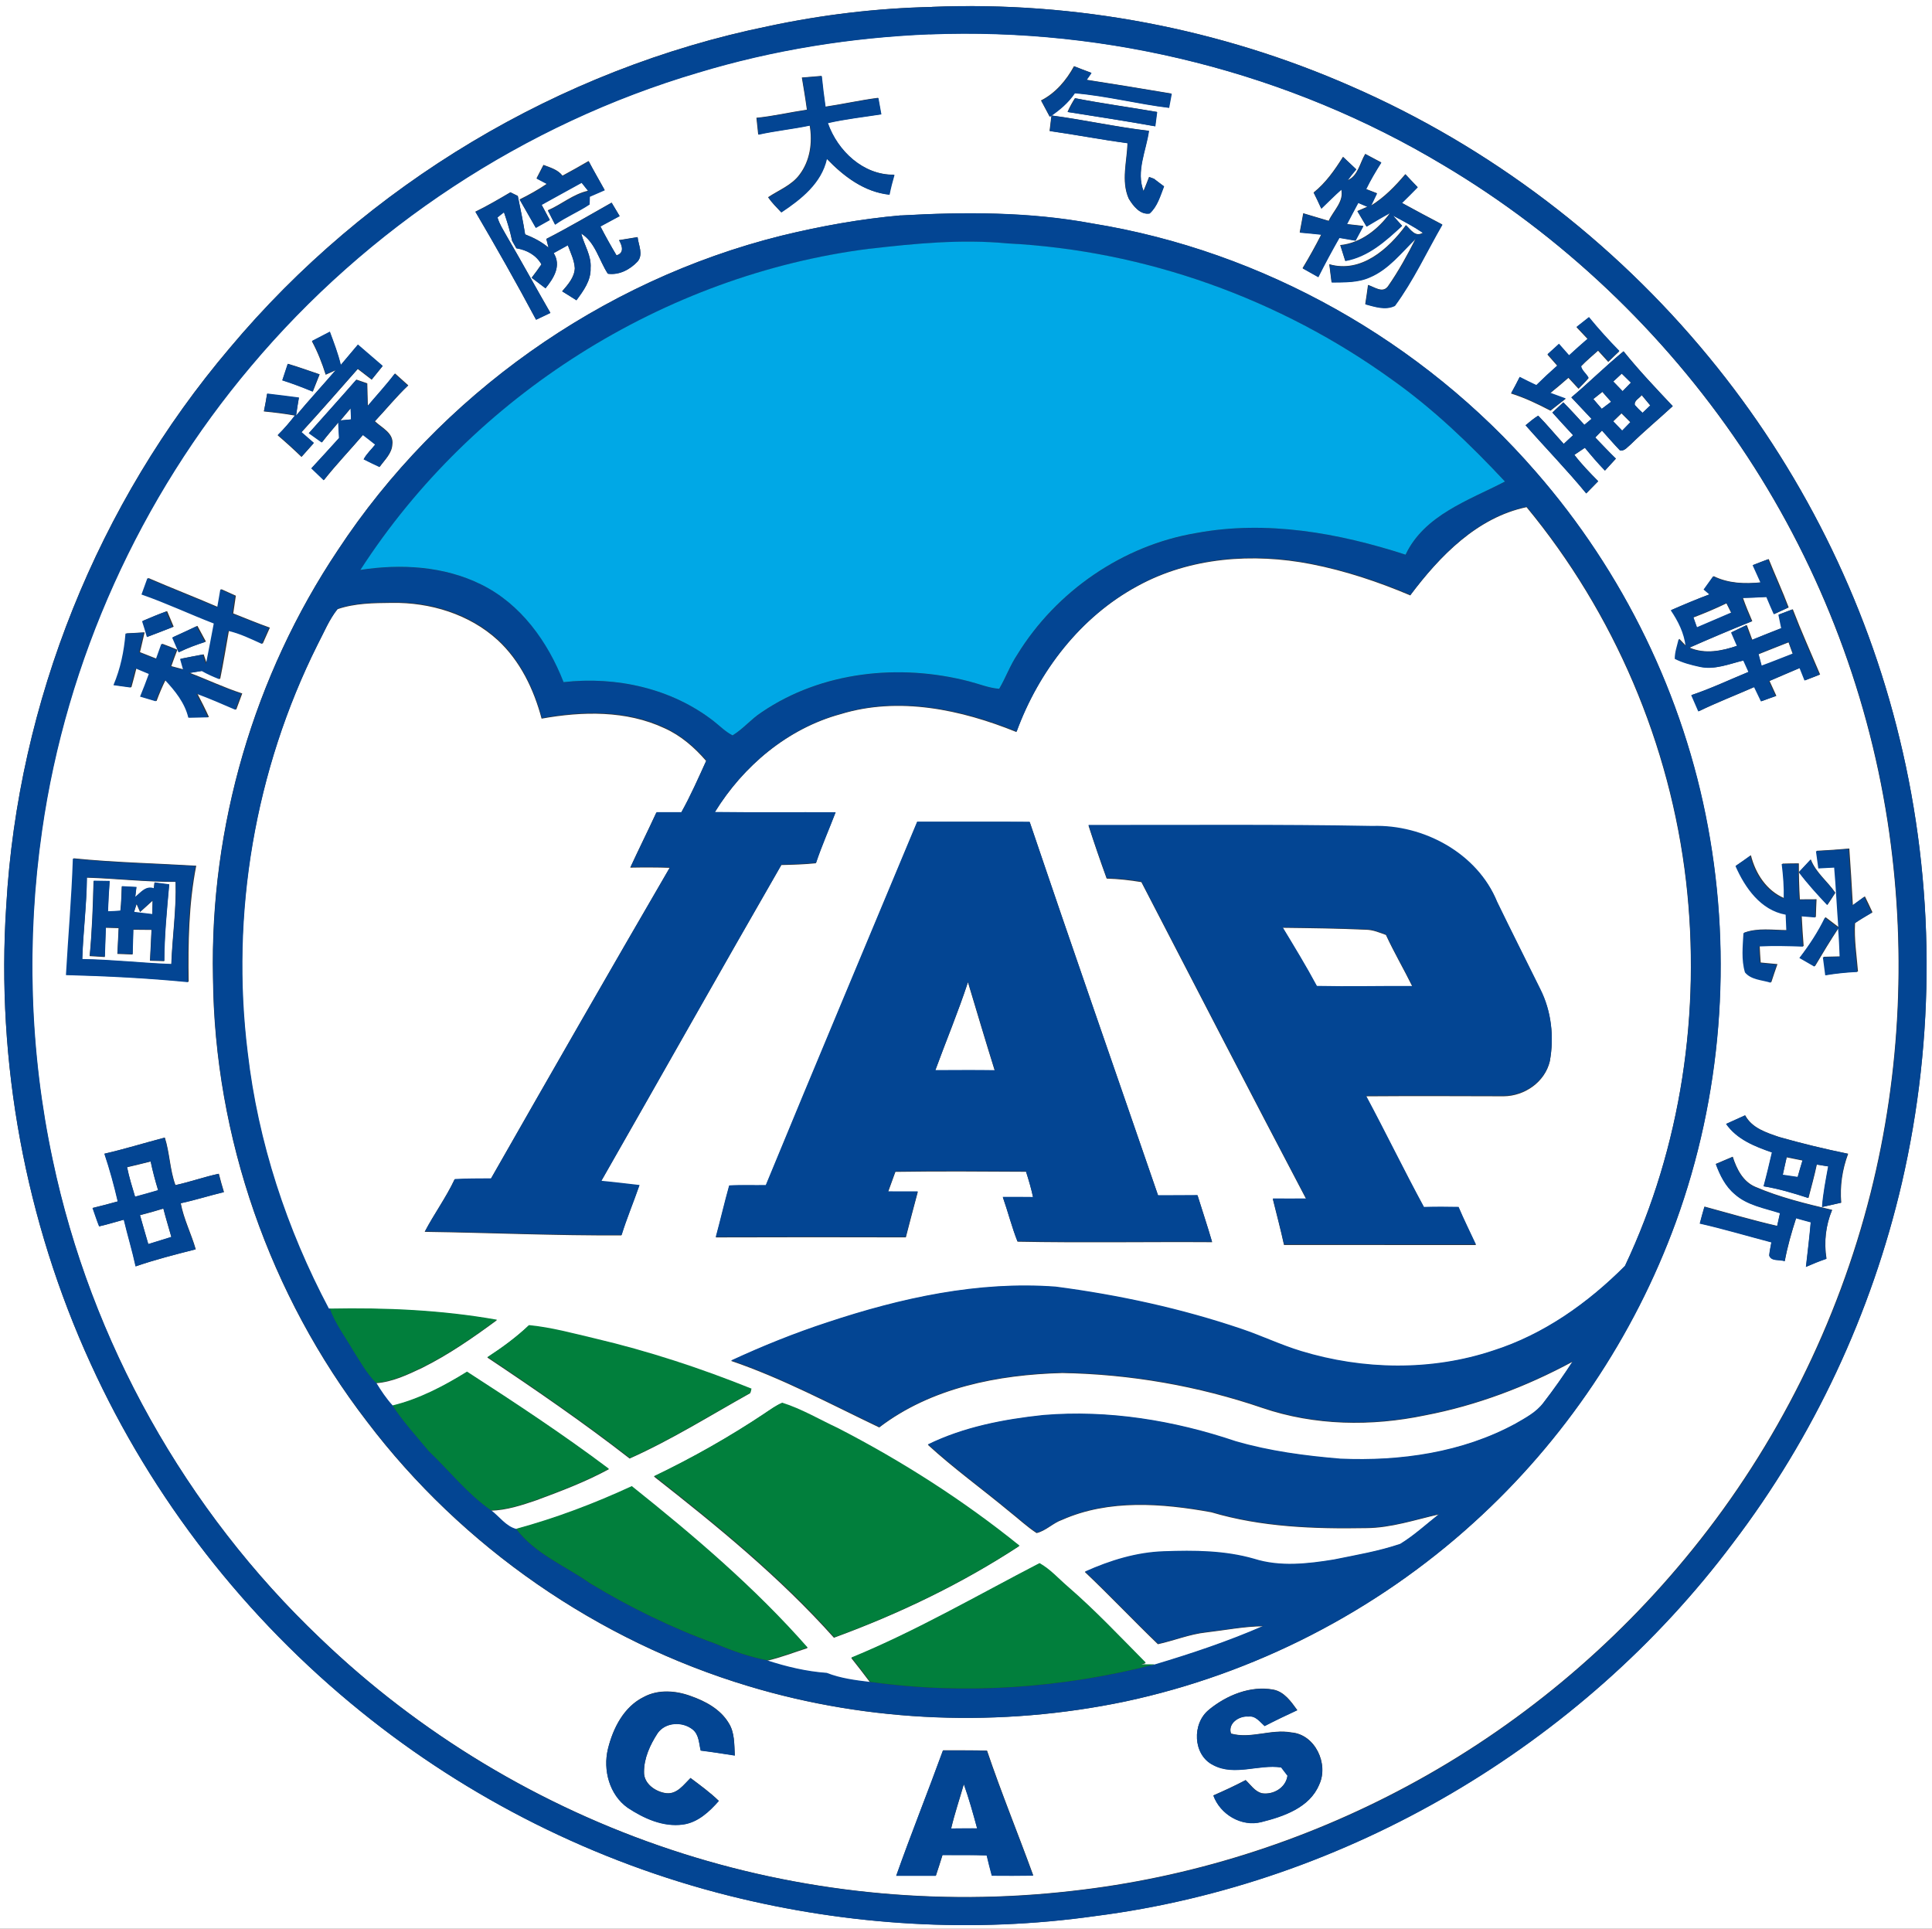
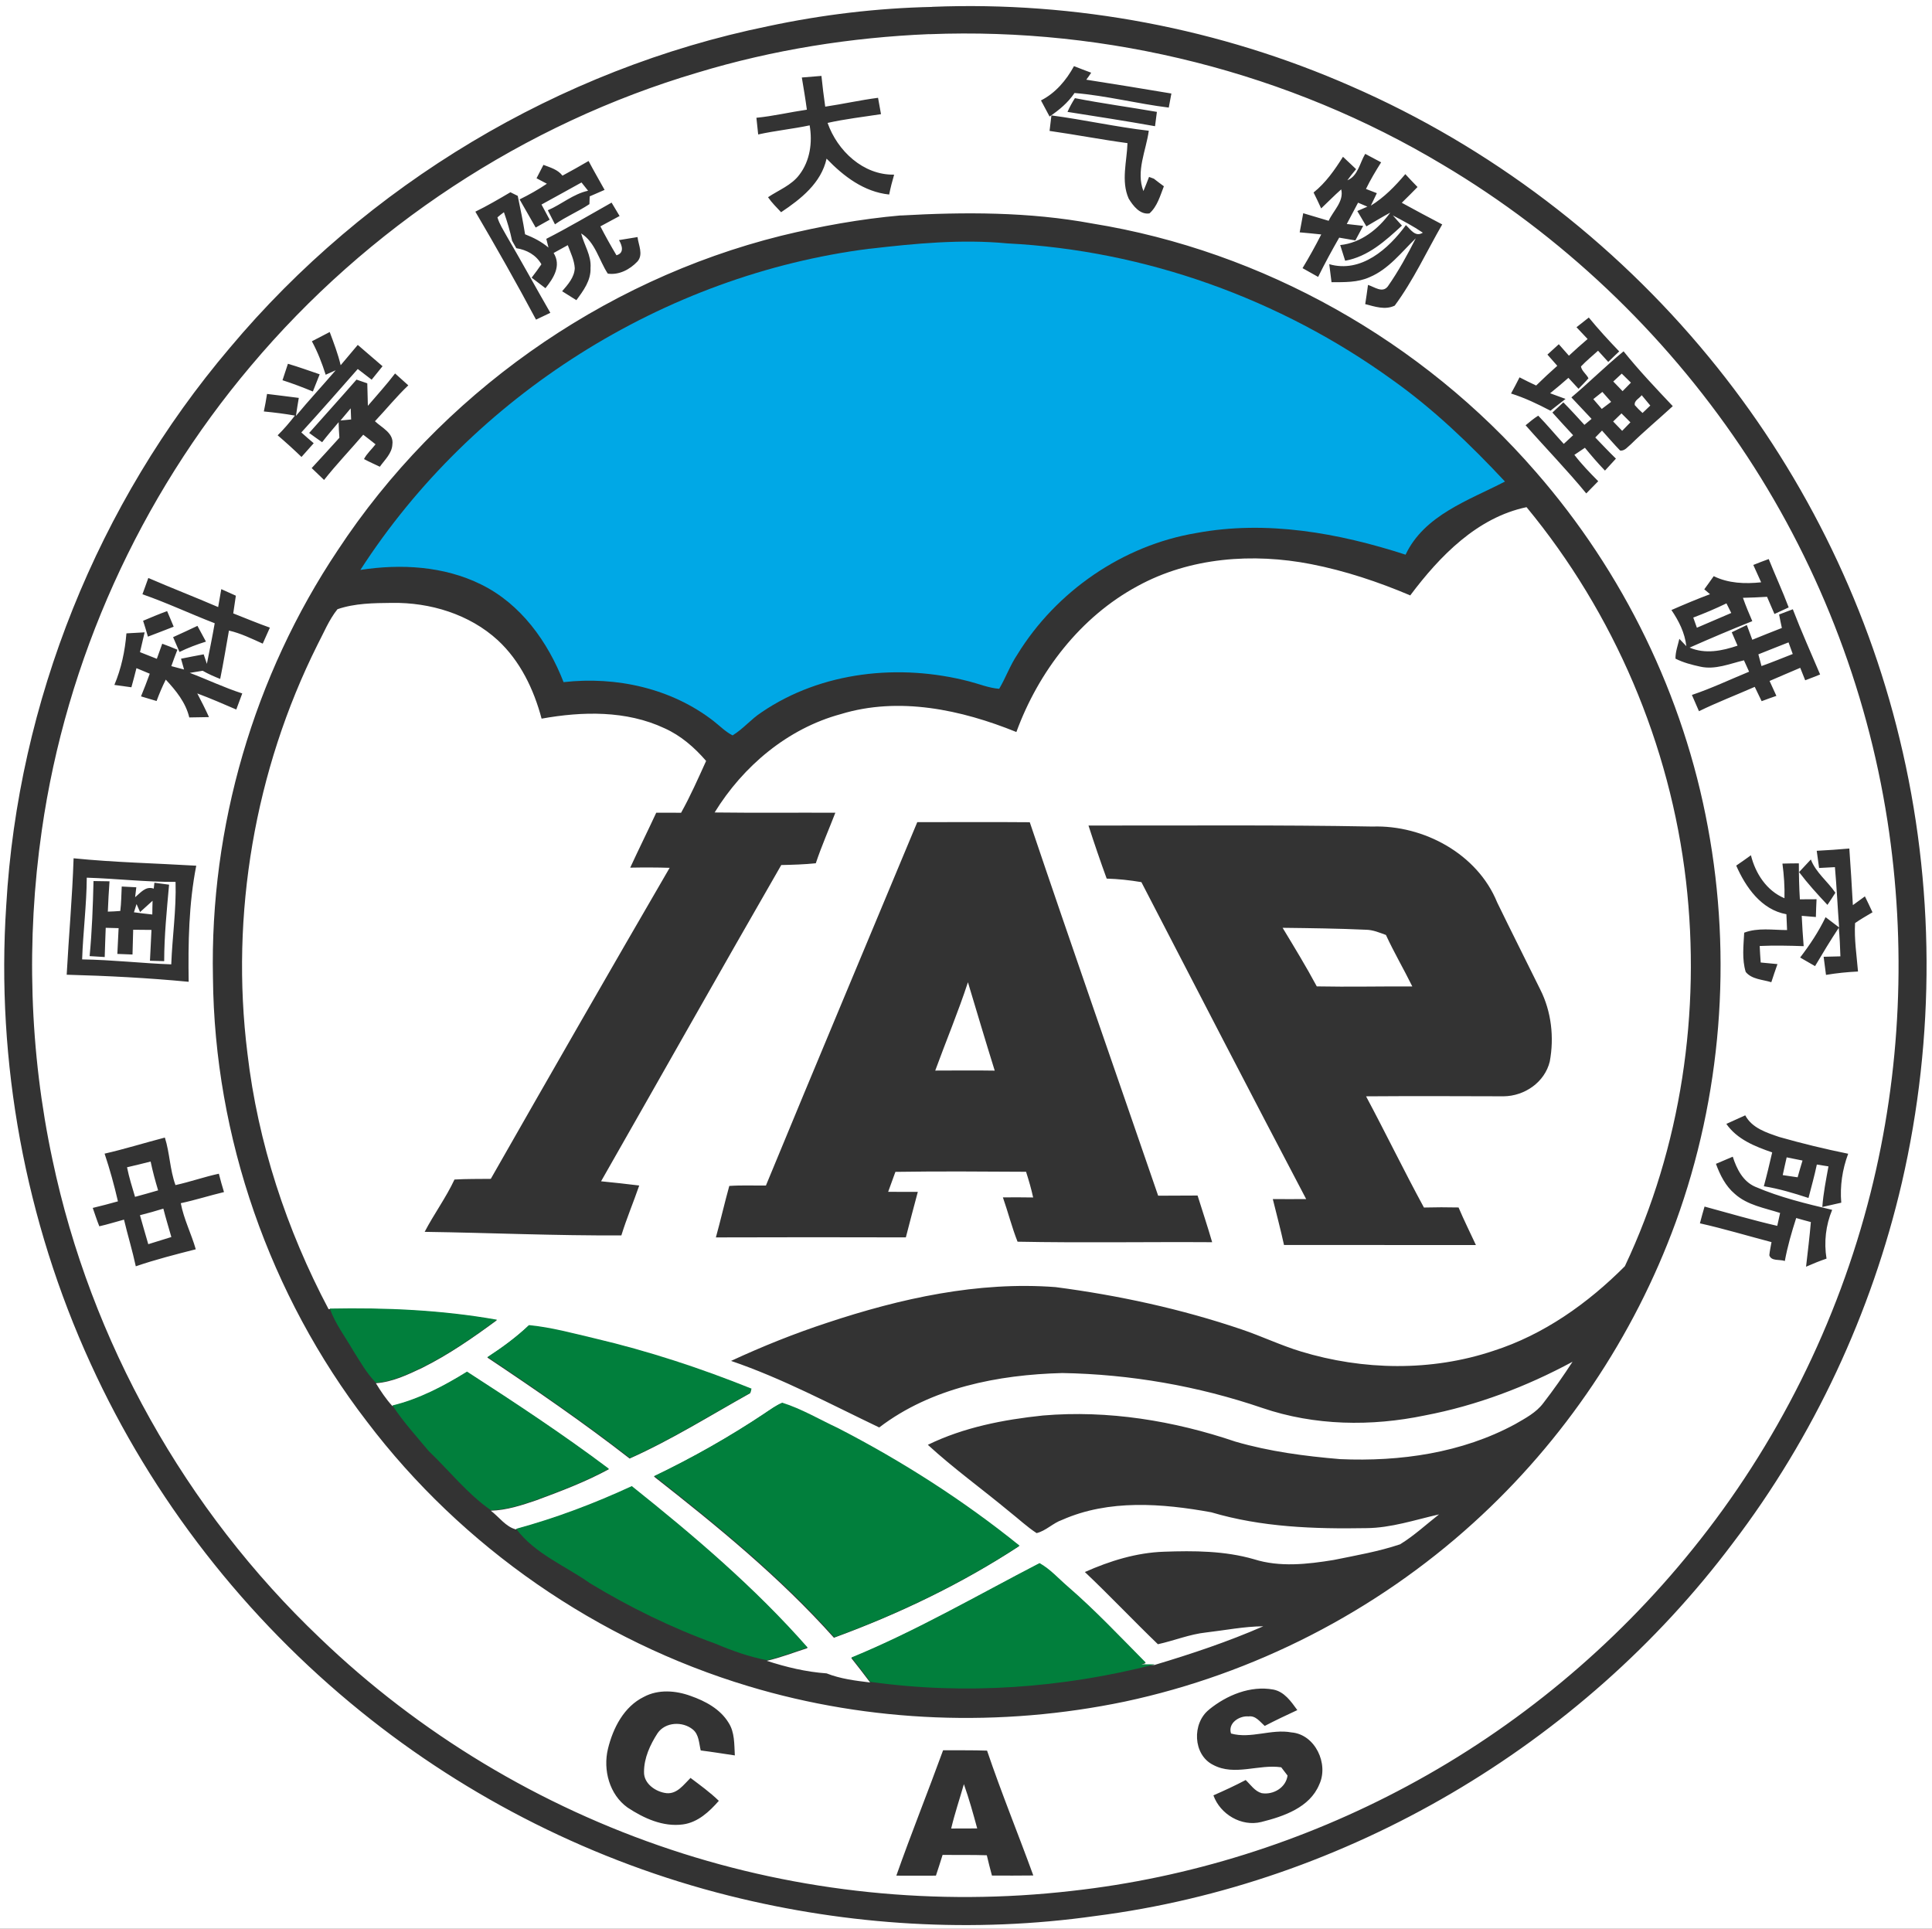
<svg xmlns="http://www.w3.org/2000/svg" xmlns:ns1="http://www.inkscape.org/namespaces/inkscape" xmlns:ns2="http://sodipodi.sourceforge.net/DTD/sodipodi-0.dtd" width="22.934mm" height="22.895mm" viewBox="0 0 22.934 22.895" version="1.1" id="svg34" ns1:version="1.0.1 (c497b03c, 2020-09-10)" ns2:docname="IAP-small.svg">
  <rect x="0" y="0" width="22.934" height="22.895" fill="#333333" stroke="none" />
  <defs id="defs28" />
  <ns2:namedview id="base" pagecolor="#ffffff" bordercolor="#666666" borderopacity="1.0" ns1:pageopacity="0.0" ns1:pageshadow="2" ns1:zoom="0.35" ns1:cx="303.34" ns1:cy="160.40952" ns1:document-units="mm" ns1:current-layer="layer1" ns1:document-rotation="0" showgrid="false" ns1:window-width="1290" ns1:window-height="997" ns1:window-x="382" ns1:window-y="23" ns1:window-maximized="0" />
  <g ns1:label="图层 1" ns1:groupmode="layer" id="layer1" transform="translate(-25.575,-105.725)">
    <path d="m 25.575,105.725 h 22.934 v 22.895 H 25.575 v -22.895 m 11.067,0.082 c -0.655,0.014 -1.308,0.092 -1.949,0.229 -2.479,0.507 -4.765,1.88 -6.39,3.818 -1.566,1.844 -2.515,4.203 -2.654,6.619 -0.123,1.858 0.227,3.746 1.002,5.439 0.73,1.601 1.84,3.024 3.208,4.129 1.276,1.033 2.778,1.787 4.371,2.186 1.416,0.355 2.901,0.446 4.347,0.241 2.979,-0.381 5.765,-2.024 7.566,-4.424 0.962,-1.263 1.649,-2.734 2.008,-4.28 0.399,-1.726 0.392,-3.546 -0.026,-5.267 -0.399,-1.657 -1.182,-3.219 -2.265,-4.534 -1.138,-1.384 -2.602,-2.498 -4.245,-3.214 -1.558,-0.686 -3.274,-1.011 -4.975,-0.943 m -0.033,0.325 c 2.125,-0.084 4.272,0.456 6.097,1.551 1.404,0.834 2.616,1.985 3.529,3.337 0.9,1.331 1.501,2.862 1.747,4.449 0.227,1.467 0.162,2.979 -0.201,4.419 -0.388,1.539 -1.113,2.992 -2.111,4.226 -0.927,1.151 -2.087,2.115 -3.389,2.813 -1.232,0.662 -2.59,1.09 -3.98,1.244 -1.597,0.184 -3.234,0.018 -4.76,-0.49 -1.552,-0.515 -2.988,-1.378 -4.167,-2.512 -1.595,-1.517 -2.72,-3.522 -3.174,-5.676 -0.274,-1.282 -0.314,-2.613 -0.127,-3.91 0.289,-2.023 1.164,-3.954 2.482,-5.514 1.381,-1.642 3.246,-2.874 5.305,-3.482 0.891,-0.27 1.818,-0.417 2.748,-0.456 m 1.326,0.787 c 0.034,0.063 0.068,0.127 0.102,0.191 0.113,-0.076 0.22,-0.165 0.296,-0.279 0.377,0.031 0.744,0.127 1.119,0.173 0.01,-0.056 0.02,-0.111 0.031,-0.167 -0.336,-0.056 -0.673,-0.112 -1.01,-0.164 0.02,-0.027 0.04,-0.055 0.058,-0.083 -0.068,-0.025 -0.136,-0.051 -0.204,-0.078 -0.092,0.168 -0.219,0.319 -0.392,0.407 m -2.839,-0.273 c 0.021,0.127 0.043,0.255 0.06,0.383 -0.2,0.029 -0.397,0.076 -0.599,0.096 0.007,0.066 0.014,0.132 0.021,0.198 0.202,-0.045 0.409,-0.065 0.611,-0.108 0.035,0.202 0.005,0.42 -0.122,0.586 -0.094,0.126 -0.246,0.182 -0.372,0.267 0.045,0.066 0.102,0.121 0.155,0.178 0.234,-0.156 0.476,-0.346 0.54,-0.636 0.201,0.209 0.444,0.395 0.743,0.426 0.016,-0.08 0.036,-0.158 0.059,-0.236 -0.367,0.007 -0.674,-0.283 -0.79,-0.614 0.209,-0.047 0.423,-0.071 0.634,-0.104 -0.011,-0.065 -0.023,-0.13 -0.035,-0.194 -0.21,0.027 -0.417,0.074 -0.627,0.105 -0.017,-0.121 -0.033,-0.243 -0.045,-0.365 -0.078,0.007 -0.156,0.013 -0.233,0.019 m 3.153,0.408 c 0.347,0.055 0.694,0.108 1.04,0.17 0.007,-0.056 0.014,-0.113 0.022,-0.17 -0.324,-0.056 -0.65,-0.1 -0.973,-0.163 -0.033,0.052 -0.063,0.106 -0.088,0.163 m -0.191,0.042 c -0.008,0.061 -0.015,0.123 -0.022,0.184 0.309,0.044 0.615,0.103 0.925,0.145 -0.007,0.218 -0.078,0.45 0.014,0.658 0.052,0.086 0.135,0.194 0.247,0.176 0.094,-0.084 0.127,-0.21 0.171,-0.322 -0.04,-0.029 -0.08,-0.059 -0.119,-0.09 -0.014,-0.005 -0.043,-0.016 -0.057,-0.021 -0.022,0.056 -0.043,0.112 -0.067,0.168 -0.091,-0.236 0.032,-0.48 0.064,-0.716 -0.388,-0.045 -0.77,-0.131 -1.156,-0.182 m 3.724,0.458 c -0.064,0.107 -0.085,0.261 -0.211,0.312 0.033,-0.045 0.067,-0.089 0.104,-0.132 -0.052,-0.05 -0.104,-0.099 -0.156,-0.147 -0.098,0.156 -0.205,0.309 -0.349,0.424 0.031,0.062 0.061,0.125 0.09,0.189 0.08,-0.075 0.156,-0.154 0.238,-0.226 0.035,0.143 -0.095,0.253 -0.149,0.373 -0.101,-0.03 -0.201,-0.059 -0.302,-0.09 -0.014,0.076 -0.027,0.151 -0.042,0.227 0.085,0.007 0.17,0.016 0.256,0.025 -0.069,0.136 -0.143,0.269 -0.222,0.4 0.061,0.035 0.123,0.069 0.185,0.104 0.078,-0.158 0.162,-0.313 0.25,-0.466 0.064,0.011 0.128,0.022 0.192,0.033 0.031,-0.058 0.062,-0.115 0.093,-0.173 -0.065,-0.008 -0.13,-0.015 -0.195,-0.022 0.044,-0.085 0.089,-0.169 0.134,-0.253 0.037,0.015 0.074,0.031 0.111,0.047 -0.03,0.013 -0.09,0.04 -0.12,0.052 0.036,0.06 0.072,0.121 0.108,0.182 0.094,-0.055 0.187,-0.111 0.283,-0.163 -0.141,0.195 -0.347,0.36 -0.594,0.385 0.019,0.062 0.039,0.124 0.059,0.186 0.272,-0.049 0.478,-0.236 0.674,-0.417 -0.036,-0.04 -0.073,-0.08 -0.108,-0.121 0.121,0.064 0.243,0.128 0.356,0.205 -0.089,0.056 -0.143,-0.036 -0.201,-0.09 -0.206,0.282 -0.532,0.573 -0.91,0.464 0.009,0.071 0.018,0.142 0.027,0.214 0.152,-0.001 0.31,0.005 0.452,-0.06 0.225,-0.094 0.377,-0.295 0.548,-0.461 -0.099,0.196 -0.206,0.391 -0.332,0.571 -0.064,0.083 -0.159,0.005 -0.235,-0.018 -0.01,0.076 -0.021,0.152 -0.033,0.228 0.114,0.029 0.235,0.073 0.35,0.018 0.222,-0.3 0.378,-0.641 0.564,-0.964 -0.161,-0.084 -0.321,-0.17 -0.48,-0.257 0.063,-0.061 0.125,-0.124 0.187,-0.187 -0.049,-0.05 -0.097,-0.101 -0.145,-0.153 -0.12,0.142 -0.25,0.276 -0.409,0.374 0.023,-0.05 0.047,-0.099 0.071,-0.148 -0.043,-0.017 -0.086,-0.033 -0.129,-0.05 0.053,-0.109 0.115,-0.213 0.18,-0.316 -0.064,-0.034 -0.127,-0.068 -0.19,-0.101 m -9.529,0.258 c -0.055,-0.072 -0.145,-0.096 -0.225,-0.127 -0.028,0.053 -0.054,0.106 -0.082,0.159 0.041,0.021 0.081,0.043 0.123,0.065 -0.103,0.07 -0.212,0.131 -0.324,0.186 0.063,0.112 0.127,0.223 0.191,0.334 0.055,-0.031 0.111,-0.062 0.166,-0.093 -0.031,-0.061 -0.066,-0.12 -0.097,-0.18 0.159,-0.086 0.316,-0.175 0.475,-0.262 0.02,0.025 0.059,0.074 0.078,0.098 -0.176,0.038 -0.315,0.162 -0.478,0.232 0.029,0.055 0.057,0.111 0.085,0.167 0.129,-0.092 0.278,-0.152 0.409,-0.24 7.15e-4,-0.023 0.002,-0.07 0.003,-0.092 0.059,-0.025 0.118,-0.051 0.177,-0.077 -0.063,-0.114 -0.129,-0.227 -0.19,-0.343 -0.102,0.059 -0.205,0.118 -0.31,0.174 m -1.035,0.426 c 0.248,0.423 0.49,0.849 0.721,1.283 0.057,-0.028 0.114,-0.053 0.17,-0.081 -0.175,-0.303 -0.342,-0.61 -0.519,-0.912 -0.039,-0.072 -0.086,-0.141 -0.109,-0.221 0.025,-0.021 0.05,-0.042 0.077,-0.061 0.039,0.111 0.073,0.224 0.097,0.339 0.012,0.022 0.038,0.066 0.05,0.088 0.124,0.02 0.234,0.079 0.298,0.191 -0.037,0.054 -0.076,0.107 -0.116,0.159 0.055,0.042 0.109,0.083 0.164,0.125 0.096,-0.12 0.191,-0.266 0.097,-0.418 0.056,-0.031 0.112,-0.062 0.168,-0.093 0.033,0.089 0.077,0.177 0.083,0.273 -0.005,0.11 -0.082,0.195 -0.15,0.274 0.057,0.035 0.113,0.07 0.169,0.106 0.083,-0.112 0.174,-0.234 0.168,-0.382 0.012,-0.147 -0.076,-0.272 -0.111,-0.41 0.167,0.103 0.212,0.319 0.316,0.477 0.134,0.019 0.262,-0.049 0.352,-0.144 0.073,-0.084 0.012,-0.195 0.001,-0.29 -0.073,0.012 -0.147,0.024 -0.22,0.036 0.037,0.064 0.066,0.153 -0.03,0.18 -0.067,-0.112 -0.131,-0.227 -0.191,-0.343 0.076,-0.041 0.152,-0.082 0.228,-0.123 -0.031,-0.053 -0.063,-0.106 -0.095,-0.159 -0.258,0.145 -0.512,0.296 -0.775,0.43 0.007,0.026 0.02,0.078 0.026,0.104 -0.082,-0.07 -0.178,-0.119 -0.278,-0.158 -0.024,-0.153 -0.056,-0.305 -0.087,-0.456 -0.022,-0.011 -0.066,-0.032 -0.087,-0.043 -0.137,0.081 -0.274,0.161 -0.417,0.231 m 5.051,0.044 c -0.479,0.042 -0.955,0.128 -1.422,0.242 -2.137,0.533 -4.052,1.893 -5.262,3.733 -0.995,1.488 -1.519,3.284 -1.481,5.073 0.018,1.892 0.674,3.769 1.827,5.268 1.13,1.491 2.741,2.605 4.532,3.143 1.442,0.434 2.992,0.489 4.465,0.182 1.535,-0.327 2.978,-1.068 4.139,-2.122 1.073,-0.972 1.905,-2.209 2.401,-3.569 0.543,-1.493 0.672,-3.132 0.381,-4.692 -0.286,-1.555 -1.004,-3.025 -2.043,-4.215 -1.344,-1.55 -3.236,-2.619 -5.264,-2.947 -0.749,-0.139 -1.516,-0.138 -2.273,-0.095 m 8.021,1.326 c 0.044,0.047 0.088,0.093 0.132,0.14 -0.076,0.064 -0.149,0.131 -0.222,0.198 -0.04,-0.045 -0.08,-0.091 -0.12,-0.136 -0.045,0.041 -0.09,0.082 -0.135,0.123 0.038,0.044 0.078,0.089 0.117,0.133 -0.086,0.076 -0.169,0.154 -0.251,0.234 -0.066,-0.031 -0.132,-0.063 -0.197,-0.097 -0.033,0.065 -0.066,0.129 -0.101,0.192 0.163,0.051 0.317,0.125 0.468,0.204 0.06,-0.046 0.119,-0.093 0.179,-0.14 -0.062,-0.022 -0.122,-0.044 -0.183,-0.067 0.074,-0.059 0.146,-0.121 0.217,-0.183 0.04,0.043 0.08,0.086 0.12,0.13 0.04,-0.042 0.081,-0.082 0.118,-0.125 -0.024,-0.049 -0.08,-0.086 -0.089,-0.14 0.063,-0.067 0.135,-0.125 0.203,-0.187 0.04,0.044 0.08,0.088 0.121,0.133 0.043,-0.042 0.086,-0.084 0.13,-0.125 -0.125,-0.13 -0.247,-0.263 -0.361,-0.402 -0.049,0.039 -0.098,0.078 -0.147,0.116 m -15.01,0.167 c 0.068,0.126 0.12,0.26 0.163,0.396 0.04,-0.018 0.079,-0.035 0.119,-0.053 -0.156,0.182 -0.319,0.357 -0.472,0.542 0.01,-0.072 0.022,-0.143 0.034,-0.214 -0.126,-0.015 -0.251,-0.033 -0.377,-0.047 -0.011,0.07 -0.023,0.139 -0.038,0.208 0.123,0.012 0.247,0.027 0.369,0.049 -0.063,0.082 -0.131,0.161 -0.205,0.234 0.097,0.083 0.191,0.168 0.283,0.257 0.049,-0.054 0.097,-0.108 0.145,-0.163 -0.05,-0.042 -0.099,-0.085 -0.147,-0.128 0.227,-0.248 0.448,-0.501 0.67,-0.753 0.055,0.042 0.109,0.084 0.165,0.127 0.043,-0.054 0.086,-0.107 0.129,-0.16 -0.097,-0.085 -0.197,-0.168 -0.294,-0.253 -0.068,0.081 -0.135,0.161 -0.203,0.241 -0.032,-0.135 -0.082,-0.265 -0.13,-0.394 -0.07,0.036 -0.14,0.073 -0.21,0.109 m 14.95,0.668 c 0.079,0.085 0.159,0.169 0.239,0.254 -0.028,0.024 -0.057,0.048 -0.085,0.071 -0.082,-0.09 -0.164,-0.18 -0.25,-0.267 -0.044,0.04 -0.087,0.081 -0.13,0.121 0.081,0.09 0.163,0.18 0.246,0.269 -0.037,0.034 -0.074,0.069 -0.111,0.103 -0.102,-0.111 -0.198,-0.227 -0.303,-0.335 -0.054,0.033 -0.101,0.074 -0.15,0.114 0.238,0.271 0.491,0.53 0.72,0.809 0.048,-0.048 0.095,-0.096 0.142,-0.145 -0.099,-0.1 -0.197,-0.201 -0.283,-0.313 0.042,-0.028 0.083,-0.056 0.125,-0.084 0.076,0.093 0.154,0.184 0.238,0.271 0.043,-0.047 0.087,-0.094 0.13,-0.142 -0.084,-0.082 -0.164,-0.167 -0.245,-0.251 0.026,-0.027 0.053,-0.054 0.08,-0.082 0.072,0.079 0.141,0.161 0.215,0.237 0.055,0.007 0.089,-0.044 0.127,-0.074 0.16,-0.157 0.333,-0.301 0.498,-0.453 -0.2,-0.212 -0.401,-0.423 -0.584,-0.651 -0.212,0.174 -0.407,0.368 -0.617,0.545 m -15.303,-0.202 c 0.122,0.039 0.242,0.085 0.361,0.134 0.026,-0.068 0.053,-0.136 0.081,-0.204 -0.125,-0.042 -0.25,-0.088 -0.377,-0.125 -0.021,0.065 -0.043,0.13 -0.064,0.194 m 1.335,-0.078 c -0.101,0.133 -0.214,0.256 -0.322,0.383 -0.003,-0.089 -0.005,-0.178 -0.007,-0.267 -0.043,-0.015 -0.086,-0.029 -0.128,-0.044 -0.185,0.213 -0.375,0.421 -0.562,0.633 0.051,0.037 0.102,0.074 0.154,0.11 0.063,-0.082 0.13,-0.159 0.196,-0.238 0.001,0.062 0.004,0.123 0.009,0.185 -0.109,0.121 -0.219,0.241 -0.329,0.36 0.049,0.047 0.098,0.093 0.147,0.141 0.147,-0.186 0.311,-0.357 0.465,-0.537 0.049,0.038 0.098,0.075 0.146,0.114 -0.045,0.059 -0.103,0.109 -0.137,0.175 0.061,0.033 0.125,0.061 0.188,0.091 0.058,-0.082 0.144,-0.158 0.149,-0.265 0.019,-0.134 -0.126,-0.198 -0.207,-0.275 0.133,-0.141 0.255,-0.292 0.396,-0.426 -0.052,-0.047 -0.105,-0.094 -0.157,-0.141 m 16.122,2.271 c 0.031,0.07 0.062,0.139 0.094,0.208 -0.191,0.02 -0.388,0.013 -0.563,-0.073 -0.037,0.052 -0.074,0.105 -0.112,0.156 0.017,0.014 0.051,0.043 0.068,0.058 -0.155,0.058 -0.307,0.122 -0.458,0.188 0.088,0.13 0.159,0.27 0.177,0.429 -0.021,-0.022 -0.062,-0.065 -0.083,-0.087 -0.018,0.078 -0.047,0.154 -0.046,0.235 0.092,0.047 0.193,0.073 0.294,0.095 0.177,0.04 0.35,-0.035 0.519,-0.075 0.02,0.045 0.04,0.09 0.061,0.135 -0.226,0.093 -0.447,0.198 -0.679,0.276 0.028,0.064 0.056,0.128 0.084,0.193 0.217,-0.106 0.442,-0.192 0.662,-0.289 0.027,0.057 0.055,0.113 0.082,0.17 0.058,-0.022 0.116,-0.043 0.175,-0.063 -0.027,-0.059 -0.054,-0.118 -0.081,-0.177 0.121,-0.054 0.243,-0.103 0.364,-0.156 0.02,0.049 0.039,0.098 0.059,0.148 0.059,-0.022 0.118,-0.045 0.177,-0.069 -0.109,-0.258 -0.224,-0.513 -0.324,-0.774 -0.054,0.021 -0.109,0.042 -0.163,0.062 0.01,0.054 0.022,0.107 0.033,0.16 -0.118,0.045 -0.234,0.093 -0.351,0.14 -0.022,-0.059 -0.043,-0.117 -0.065,-0.175 -0.06,0.029 -0.12,0.058 -0.179,0.086 0.023,0.053 0.046,0.106 0.069,0.159 -0.183,0.062 -0.384,0.103 -0.569,0.023 0.246,-0.109 0.494,-0.214 0.744,-0.314 -0.04,-0.092 -0.078,-0.183 -0.111,-0.277 0.095,-0.002 0.191,-0.006 0.286,-0.012 0.029,0.068 0.058,0.136 0.088,0.204 0.056,-0.026 0.113,-0.053 0.169,-0.078 -0.073,-0.194 -0.16,-0.382 -0.237,-0.574 -0.061,0.022 -0.122,0.045 -0.183,0.07 m -19.053,0.157 c -0.024,0.064 -0.045,0.128 -0.069,0.191 0.291,0.101 0.57,0.233 0.858,0.344 -0.028,0.161 -0.061,0.322 -0.093,0.482 -0.013,-0.038 -0.025,-0.075 -0.038,-0.113 -0.09,0.016 -0.179,0.034 -0.269,0.052 0.012,0.043 0.024,0.085 0.036,0.128 -0.05,-0.013 -0.101,-0.026 -0.151,-0.04 0.023,-0.066 0.047,-0.13 0.072,-0.195 -0.059,-0.025 -0.119,-0.049 -0.18,-0.071 -0.022,0.059 -0.043,0.119 -0.064,0.179 -0.067,-0.026 -0.134,-0.052 -0.2,-0.079 0.018,-0.078 0.036,-0.157 0.055,-0.235 -0.072,0.004 -0.144,0.008 -0.216,0.012 -0.017,0.21 -0.061,0.417 -0.143,0.612 0.067,0.009 0.135,0.018 0.202,0.028 0.021,-0.076 0.041,-0.151 0.06,-0.227 0.053,0.022 0.106,0.044 0.158,0.066 -0.032,0.09 -0.068,0.18 -0.104,0.269 0.062,0.018 0.123,0.036 0.185,0.055 0.032,-0.087 0.068,-0.172 0.109,-0.254 0.121,0.13 0.237,0.272 0.279,0.449 0.078,-0.001 0.156,-0.003 0.234,-0.004 -0.043,-0.095 -0.09,-0.188 -0.139,-0.281 0.156,0.058 0.309,0.125 0.463,0.191 0.024,-0.064 0.048,-0.127 0.071,-0.191 -0.213,-0.068 -0.414,-0.165 -0.623,-0.244 0.051,-0.009 0.102,-0.017 0.153,-0.025 0.066,0.038 0.137,0.069 0.208,0.097 0.039,-0.191 0.07,-0.383 0.104,-0.574 0.14,0.032 0.27,0.096 0.401,0.155 0.029,-0.063 0.056,-0.127 0.085,-0.19 -0.147,-0.052 -0.29,-0.112 -0.435,-0.169 0.01,-0.07 0.021,-0.14 0.031,-0.21 -0.058,-0.026 -0.116,-0.052 -0.173,-0.078 -0.012,0.071 -0.025,0.142 -0.037,0.213 -0.274,-0.118 -0.553,-0.226 -0.828,-0.345 m -0.063,0.508 c 0.021,0.062 0.039,0.125 0.057,0.188 0.102,-0.039 0.205,-0.078 0.306,-0.118 -0.025,-0.062 -0.052,-0.123 -0.078,-0.185 -0.097,0.035 -0.191,0.075 -0.286,0.115 m 0.357,0.194 c 0.026,0.059 0.051,0.117 0.076,0.176 0.101,-0.05 0.206,-0.089 0.314,-0.123 -0.034,-0.062 -0.068,-0.124 -0.101,-0.187 -0.096,0.046 -0.192,0.09 -0.289,0.134 m 19.511,2.537 c 0.009,0.068 0.018,0.135 0.028,0.203 0.062,-0.004 0.125,-0.007 0.188,-0.01 0.021,0.238 0.032,0.478 0.05,0.716 -0.054,-0.04 -0.107,-0.081 -0.161,-0.122 -0.082,0.171 -0.187,0.329 -0.302,0.479 0.059,0.034 0.117,0.068 0.177,0.102 0.091,-0.154 0.184,-0.307 0.282,-0.456 0.01,0.113 0.016,0.227 0.019,0.34 -0.067,0.002 -0.133,0.004 -0.199,0.005 0.009,0.072 0.019,0.144 0.028,0.215 0.126,-0.021 0.253,-0.034 0.38,-0.04 -0.016,-0.191 -0.046,-0.384 -0.035,-0.575 0.066,-0.047 0.138,-0.086 0.207,-0.128 -0.029,-0.064 -0.06,-0.127 -0.09,-0.189 -0.048,0.035 -0.095,0.069 -0.143,0.104 -0.012,-0.224 -0.026,-0.448 -0.042,-0.672 -0.129,0.011 -0.258,0.021 -0.387,0.027 m -0.956,0.175 c 0.113,0.258 0.299,0.525 0.596,0.578 0.003,0.062 0.005,0.125 0.008,0.188 -0.169,0 -0.347,-0.031 -0.509,0.031 -0.008,0.154 -0.028,0.316 0.018,0.466 0.072,0.089 0.202,0.09 0.304,0.122 0.024,-0.072 0.047,-0.144 0.073,-0.215 -0.067,-0.006 -0.133,-0.012 -0.199,-0.019 -0.005,-0.065 -0.009,-0.13 -0.012,-0.196 0.174,-0.008 0.348,-0.004 0.522,0.002 -0.01,-0.12 -0.017,-0.24 -0.023,-0.36 0.055,0.004 0.111,0.009 0.168,0.014 0.002,-0.071 0.004,-0.141 0.008,-0.211 -0.066,7.1e-4 -0.133,10e-4 -0.198,10e-4 -0.009,-0.142 -0.012,-0.285 -0.012,-0.427 -0.065,3.4e-4 -0.13,0.001 -0.195,0.003 0.018,0.136 0.028,0.274 0.024,0.411 -0.212,-0.089 -0.344,-0.293 -0.398,-0.51 -0.058,0.042 -0.116,0.083 -0.175,0.123 m -19.818,1.295 c 0.483,0.013 0.967,0.038 1.448,0.084 -0.007,-0.46 0.001,-0.926 0.09,-1.378 -0.485,-0.029 -0.972,-0.039 -1.456,-0.088 -0.015,0.461 -0.057,0.921 -0.082,1.382 M 46.931,116.077 c 0.104,0.137 0.219,0.264 0.337,0.389 0.032,-0.047 0.063,-0.095 0.094,-0.144 -0.092,-0.136 -0.231,-0.238 -0.291,-0.395 -0.047,0.05 -0.094,0.1 -0.14,0.15 m -0.863,2.989 c 0.128,0.184 0.341,0.268 0.544,0.338 -0.031,0.134 -0.063,0.269 -0.099,0.402 0.18,0.029 0.356,0.082 0.53,0.139 0.034,-0.132 0.071,-0.263 0.099,-0.397 0.046,0.007 0.092,0.014 0.138,0.022 -0.029,0.16 -0.061,0.319 -0.073,0.482 0.075,-0.017 0.15,-0.034 0.225,-0.051 -0.017,-0.198 0.013,-0.396 0.082,-0.581 -0.275,-0.056 -0.548,-0.122 -0.818,-0.199 -0.152,-0.052 -0.323,-0.105 -0.404,-0.257 -0.075,0.033 -0.15,0.068 -0.225,0.102 m -19.25,0.354 c 0.062,0.185 0.114,0.374 0.158,0.565 -0.099,0.028 -0.199,0.054 -0.299,0.078 0.026,0.073 0.049,0.147 0.078,0.218 0.099,-0.022 0.195,-0.053 0.293,-0.079 0.044,0.185 0.1,0.368 0.14,0.554 0.233,-0.08 0.473,-0.141 0.712,-0.202 -0.053,-0.185 -0.142,-0.357 -0.178,-0.547 0.173,-0.037 0.341,-0.091 0.513,-0.132 -0.022,-0.072 -0.043,-0.145 -0.061,-0.218 -0.173,0.037 -0.341,0.097 -0.515,0.135 -0.067,-0.183 -0.067,-0.38 -0.126,-0.564 -0.239,0.062 -0.475,0.136 -0.716,0.191 m 19.128,0.12 c 0.049,0.133 0.114,0.265 0.225,0.358 0.149,0.134 0.352,0.166 0.537,0.226 -0.011,0.051 -0.023,0.102 -0.034,0.153 -0.29,-0.067 -0.576,-0.151 -0.863,-0.229 -0.019,0.066 -0.038,0.132 -0.055,0.199 0.286,0.064 0.567,0.149 0.85,0.223 -0.009,0.052 -0.021,0.103 -0.026,0.156 0.023,0.074 0.125,0.046 0.184,0.068 0.032,-0.173 0.081,-0.343 0.135,-0.51 0.057,0.016 0.116,0.033 0.174,0.048 -0.015,0.177 -0.037,0.354 -0.057,0.53 0.08,-0.035 0.16,-0.068 0.243,-0.096 -0.032,-0.196 -0.009,-0.397 0.067,-0.579 -0.309,-0.073 -0.62,-0.148 -0.913,-0.274 -0.147,-0.063 -0.221,-0.213 -0.267,-0.357 -0.067,0.029 -0.133,0.057 -0.2,0.085 m -6.015,6.477 c -0.206,0.161 -0.195,0.538 0.048,0.658 0.254,0.135 0.539,-0.012 0.807,0.028 0.019,0.025 0.057,0.073 0.075,0.098 -0.019,0.144 -0.17,0.232 -0.307,0.209 -0.082,-0.023 -0.131,-0.1 -0.19,-0.156 -0.125,0.066 -0.253,0.125 -0.383,0.182 0.08,0.224 0.332,0.375 0.569,0.316 0.264,-0.066 0.574,-0.171 0.687,-0.444 0.116,-0.245 -0.048,-0.596 -0.329,-0.619 -0.239,-0.045 -0.482,0.079 -0.718,0.013 -0.04,-0.124 0.099,-0.213 0.208,-0.203 0.085,-0.012 0.136,0.064 0.192,0.113 0.127,-0.066 0.257,-0.128 0.387,-0.188 -0.074,-0.102 -0.154,-0.219 -0.286,-0.244 -0.272,-0.049 -0.552,0.067 -0.761,0.237 m -6.71,-0.15 c -0.237,0.116 -0.366,0.37 -0.426,0.616 -0.061,0.251 0.017,0.544 0.233,0.698 0.192,0.127 0.421,0.232 0.657,0.2 0.177,-0.024 0.313,-0.151 0.426,-0.28 -0.104,-0.101 -0.221,-0.185 -0.336,-0.272 -0.08,0.078 -0.158,0.193 -0.285,0.181 -0.127,-0.014 -0.272,-0.113 -0.267,-0.253 -3.44e-4,-0.165 0.073,-0.323 0.161,-0.459 0.092,-0.134 0.297,-0.143 0.418,-0.044 0.074,0.06 0.073,0.163 0.094,0.249 0.135,0.017 0.27,0.039 0.405,0.059 -0.008,-0.132 0,-0.274 -0.075,-0.389 -0.099,-0.162 -0.275,-0.256 -0.449,-0.317 -0.177,-0.065 -0.385,-0.081 -0.556,0.011 m 3.552,0.634 c -0.181,0.497 -0.379,0.989 -0.555,1.488 0.156,0.001 0.313,0 0.47,0 0.027,-0.082 0.054,-0.164 0.079,-0.246 0.175,0.002 0.35,-0.002 0.525,0.004 0.019,0.08 0.039,0.161 0.061,0.241 0.163,7.1e-4 0.327,10e-4 0.491,-0.001 -0.18,-0.495 -0.38,-0.983 -0.549,-1.482 -0.173,-0.006 -0.347,-0.003 -0.52,-0.004 m 7.954,-16.248 c 0.033,-0.031 0.066,-0.062 0.1,-0.093 0.036,0.036 0.073,0.072 0.109,0.107 -0.033,0.033 -0.066,0.067 -0.099,0.101 -0.037,-0.038 -0.074,-0.076 -0.11,-0.114 m -0.237,0.208 c 0.036,-0.028 0.071,-0.057 0.107,-0.085 0.035,0.04 0.069,0.079 0.104,0.118 -0.038,0.028 -0.075,0.056 -0.111,0.084 -0.034,-0.039 -0.067,-0.078 -0.1,-0.116 m 0.492,0.071 c -0.011,-0.054 0.055,-0.08 0.082,-0.118 0.033,0.041 0.068,0.082 0.102,0.123 -0.031,0.029 -0.061,0.059 -0.092,0.088 -0.033,-0.029 -0.063,-0.06 -0.092,-0.093 m -15.364,0.182 c 0.041,-0.048 0.081,-0.097 0.121,-0.144 0.001,0.044 0.003,0.088 0.005,0.132 -0.042,0.004 -0.084,0.009 -0.126,0.012 m 15.107,0.012 c 0.033,-0.032 0.066,-0.064 0.099,-0.096 0.035,0.035 0.07,0.071 0.106,0.106 -0.033,0.034 -0.066,0.067 -0.098,0.101 -0.036,-0.037 -0.071,-0.074 -0.107,-0.111 m -2.406,2.061 c 0.347,-0.462 0.791,-0.921 1.378,-1.044 1.039,1.258 1.705,2.819 1.893,4.44 0.179,1.55 -0.058,3.157 -0.726,4.57 -0.439,0.441 -0.964,0.814 -1.562,1.005 -0.735,0.246 -1.546,0.232 -2.284,0.007 -0.24,-0.073 -0.467,-0.182 -0.704,-0.262 -0.716,-0.243 -1.459,-0.404 -2.208,-0.502 -0.922,-0.07 -1.84,0.134 -2.71,0.423 -0.39,0.128 -0.771,0.281 -1.142,0.453 0.61,0.208 1.179,0.513 1.759,0.79 0.618,-0.472 1.412,-0.626 2.173,-0.646 0.807,0.014 1.612,0.154 2.376,0.415 0.619,0.211 1.292,0.221 1.929,0.088 0.614,-0.117 1.204,-0.341 1.752,-0.637 -0.109,0.168 -0.225,0.333 -0.348,0.492 -0.085,0.113 -0.213,0.179 -0.332,0.248 -0.632,0.343 -1.367,0.447 -2.077,0.416 -0.419,-0.035 -0.84,-0.09 -1.245,-0.208 -0.732,-0.248 -1.512,-0.376 -2.285,-0.31 -0.468,0.049 -0.94,0.14 -1.366,0.348 0.307,0.282 0.648,0.527 0.969,0.794 0.107,0.084 0.207,0.179 0.322,0.254 0.11,-0.026 0.195,-0.12 0.303,-0.157 0.555,-0.246 1.188,-0.196 1.771,-0.09 0.595,0.177 1.222,0.199 1.839,0.188 0.295,-0.002 0.578,-0.098 0.864,-0.163 -0.153,0.12 -0.296,0.253 -0.462,0.355 -0.256,0.086 -0.524,0.132 -0.789,0.186 -0.311,0.051 -0.64,0.088 -0.946,-0.009 -0.347,-0.1 -0.711,-0.102 -1.069,-0.089 -0.326,0.011 -0.641,0.109 -0.938,0.241 0.295,0.279 0.574,0.575 0.867,0.857 0.192,-0.042 0.377,-0.119 0.575,-0.14 0.225,-0.026 0.449,-0.071 0.676,-0.073 -0.419,0.183 -0.853,0.328 -1.291,0.459 -0.055,0 -0.111,-3.4e-4 -0.166,-0.001 l 0.059,-0.02 c -0.303,-0.305 -0.598,-0.62 -0.924,-0.902 -0.111,-0.095 -0.209,-0.207 -0.337,-0.279 -0.738,0.382 -1.461,0.802 -2.232,1.12 0.076,0.095 0.15,0.192 0.224,0.29 -0.175,-0.021 -0.352,-0.043 -0.517,-0.108 -0.242,-0.017 -0.479,-0.074 -0.71,-0.149 0.165,-0.038 0.322,-0.099 0.483,-0.151 -0.625,-0.711 -1.349,-1.327 -2.087,-1.916 -0.443,0.206 -0.903,0.379 -1.374,0.507 -0.12,-0.03 -0.201,-0.149 -0.298,-0.222 0.187,-0.005 0.367,-0.064 0.542,-0.124 0.292,-0.108 0.585,-0.219 0.859,-0.368 -0.544,-0.409 -1.113,-0.784 -1.684,-1.153 -0.276,0.172 -0.568,0.326 -0.886,0.402 -0.075,-0.082 -0.137,-0.175 -0.195,-0.27 0.197,-0.014 0.378,-0.101 0.553,-0.184 0.313,-0.156 0.602,-0.357 0.883,-0.564 -0.654,-0.116 -1.321,-0.145 -1.984,-0.132 l -0.014,3.4e-4 c -0.499,-0.944 -0.839,-1.975 -0.963,-3.037 -0.205,-1.65 0.087,-3.358 0.83,-4.846 0.076,-0.144 0.137,-0.298 0.239,-0.425 0.206,-0.071 0.43,-0.073 0.647,-0.075 0.452,-0.007 0.919,0.134 1.256,0.443 0.266,0.246 0.428,0.584 0.52,0.931 0.484,-0.087 1.005,-0.099 1.459,0.114 0.194,0.087 0.356,0.228 0.494,0.388 -0.094,0.207 -0.186,0.416 -0.297,0.615 -0.099,-3.4e-4 -0.196,-7.1e-4 -0.295,-3.4e-4 -0.101,0.218 -0.208,0.433 -0.309,0.652 0.156,-0.003 0.312,-0.003 0.468,0.002 -0.713,1.227 -1.42,2.459 -2.123,3.692 -0.144,0.002 -0.288,-7.1e-4 -0.431,0.008 -0.101,0.216 -0.244,0.41 -0.354,0.621 0.778,0.011 1.557,0.047 2.335,0.042 0.062,-0.201 0.144,-0.394 0.212,-0.592 -0.151,-0.018 -0.302,-0.036 -0.453,-0.05 0.714,-1.251 1.42,-2.506 2.139,-3.754 0.137,-0.003 0.274,-0.007 0.41,-0.021 0.068,-0.204 0.155,-0.4 0.232,-0.6 -0.478,-0.002 -0.955,0.003 -1.433,-0.003 0.338,-0.55 0.867,-0.996 1.496,-1.167 0.692,-0.212 1.432,-0.053 2.086,0.212 0.263,-0.718 0.761,-1.367 1.44,-1.733 0.623,-0.341 1.369,-0.394 2.057,-0.26 0.406,0.079 0.8,0.211 1.18,0.372 m -5.853,2.69 c -0.599,1.438 -1.203,2.874 -1.797,4.314 -0.145,0.002 -0.29,-0.005 -0.435,0.005 -0.056,0.203 -0.103,0.408 -0.159,0.611 0.752,-0.003 1.504,-0.002 2.255,-3.5e-4 0.045,-0.18 0.095,-0.36 0.142,-0.54 -0.117,-10e-4 -0.234,-7.2e-4 -0.352,-7.2e-4 0.028,-0.079 0.057,-0.158 0.086,-0.237 0.517,-0.008 1.034,-0.004 1.551,-10e-4 0.032,0.101 0.062,0.202 0.084,0.305 -0.12,-10e-4 -0.239,-0.003 -0.359,-10e-4 0.061,0.174 0.106,0.354 0.174,0.526 0.77,0.015 1.54,10e-4 2.31,0.006 -0.054,-0.186 -0.115,-0.369 -0.173,-0.554 -0.156,0.001 -0.312,7.2e-4 -0.468,0.002 -0.508,-1.477 -1.024,-2.952 -1.524,-4.433 -0.445,-0.004 -0.891,-3.4e-4 -1.336,-0.001 m 2.033,0.04 c 0.068,0.211 0.14,0.421 0.216,0.63 0.138,0.004 0.276,0.019 0.412,0.042 0.65,1.255 1.298,2.511 1.956,3.762 -0.132,7.2e-4 -0.264,0.001 -0.396,0 0.045,0.182 0.093,0.362 0.133,0.545 0.759,0.001 1.518,0 2.278,7.2e-4 -0.069,-0.149 -0.142,-0.295 -0.206,-0.446 -0.137,-0.003 -0.274,-0.003 -0.411,7.2e-4 -0.237,-0.436 -0.453,-0.882 -0.687,-1.32 0.544,-0.004 1.089,-0.002 1.633,-3.5e-4 0.248,-0.002 0.489,-0.167 0.548,-0.414 0.053,-0.286 0.019,-0.592 -0.113,-0.853 -0.17,-0.345 -0.344,-0.689 -0.512,-1.035 -0.234,-0.576 -0.874,-0.92 -1.48,-0.9 -1.123,-0.021 -2.247,-0.01 -3.371,-0.012 m -7.136,6.315 c 0.574,0.383 1.144,0.775 1.689,1.199 0.496,-0.221 0.957,-0.511 1.43,-0.775 0.004,-0.012 0.01,-0.036 0.013,-0.049 -0.604,-0.243 -1.225,-0.447 -1.859,-0.596 -0.259,-0.061 -0.517,-0.131 -0.782,-0.158 -0.15,0.142 -0.318,0.265 -0.491,0.378 m 3.294,0.664 c -0.42,0.281 -0.861,0.53 -1.317,0.749 0.753,0.59 1.498,1.199 2.137,1.914 0.768,-0.281 1.513,-0.638 2.198,-1.087 -0.668,-0.539 -1.395,-1.003 -2.158,-1.397 -0.218,-0.102 -0.428,-0.227 -0.659,-0.3 -0.073,0.03 -0.136,0.078 -0.202,0.121 m 11.023,-9.447 c 0.133,-0.05 0.265,-0.106 0.393,-0.168 0.014,0.029 0.043,0.085 0.057,0.114 -0.136,0.058 -0.272,0.117 -0.408,0.175 -0.011,-0.03 -0.032,-0.09 -0.043,-0.121 m 0.773,0.437 c 0.12,-0.047 0.238,-0.096 0.358,-0.142 0.016,0.046 0.033,0.092 0.05,0.138 -0.124,0.048 -0.246,0.099 -0.371,0.143 -0.012,-0.047 -0.025,-0.093 -0.037,-0.139 m -19.843,2.651 c 0.352,0.011 0.702,0.052 1.054,0.05 0.01,0.328 -0.039,0.653 -0.051,0.979 -0.353,-0.013 -0.704,-0.054 -1.058,-0.059 0.011,-0.324 0.053,-0.646 0.055,-0.97 m 0.034,0.931 c 0.06,0.003 0.119,0.007 0.179,0.011 0.003,-0.116 0.008,-0.231 0.012,-0.347 0.051,10e-4 0.102,0.003 0.153,0.004 -0.005,0.102 -0.01,0.204 -0.015,0.306 0.06,0.002 0.12,0.005 0.18,0.007 0.003,-0.098 0.006,-0.196 0.008,-0.294 0.072,7.2e-4 0.145,7.2e-4 0.217,0.002 -0.005,0.122 -0.012,0.244 -0.018,0.366 0.056,10e-4 0.113,0.003 0.169,0.005 3.52e-4,-0.303 0.031,-0.606 0.058,-0.908 -0.058,-0.008 -0.116,-0.015 -0.174,-0.023 -0.002,0.018 -0.006,0.052 -0.008,0.07 -0.096,-0.034 -0.156,0.049 -0.221,0.102 0.004,-0.029 0.01,-0.088 0.014,-0.118 -0.058,-0.003 -0.115,-0.006 -0.173,-0.009 -0.005,0.097 -0.005,0.194 -0.017,0.29 -0.049,0.004 -0.099,0.007 -0.148,0.008 0.004,-0.12 0.012,-0.24 0.02,-0.36 -0.063,-10e-4 -0.127,-0.002 -0.19,-0.003 -0.007,0.298 -0.018,0.595 -0.046,0.891 m 0.598,-0.522 c 0.049,-0.045 0.099,-0.09 0.149,-0.135 -0.001,0.054 -0.003,0.109 -0.003,0.163 -0.073,-0.008 -0.146,-0.016 -0.218,-0.026 0.007,-0.025 0.023,-0.074 0.031,-0.098 0.01,0.024 0.031,0.071 0.042,0.096 m 13.562,0.186 c 0.33,0.004 0.66,0.008 0.99,0.023 0.083,0.001 0.16,0.034 0.237,0.062 0.096,0.208 0.212,0.406 0.313,0.611 -0.378,-0.002 -0.756,0.007 -1.134,-7.1e-4 -0.127,-0.237 -0.267,-0.466 -0.406,-0.696 m -4.123,1.695 c 0.128,-0.35 0.272,-0.694 0.388,-1.048 0.105,0.35 0.209,0.7 0.318,1.049 -0.236,-0.004 -0.471,-0.001 -0.706,-7.2e-4 m 10.106,1.03 c 0.063,0.012 0.126,0.025 0.189,0.038 -0.021,0.066 -0.039,0.133 -0.058,0.199 -0.059,-0.008 -0.119,-0.018 -0.177,-0.026 0.016,-0.071 0.03,-0.141 0.047,-0.211 m -19.701,0.118 c 0.094,-0.021 0.187,-0.045 0.28,-0.068 0.024,0.115 0.055,0.229 0.089,0.342 -0.091,0.026 -0.182,0.053 -0.274,0.077 -0.035,-0.116 -0.071,-0.232 -0.095,-0.351 m 0.153,0.569 c 0.093,-0.024 0.186,-0.049 0.278,-0.078 0.029,0.113 0.063,0.225 0.095,0.337 -0.091,0.028 -0.182,0.057 -0.274,0.085 -0.033,-0.115 -0.067,-0.23 -0.099,-0.345 m 9.781,6.755 c 0.061,0.172 0.11,0.348 0.158,0.525 -0.103,-3.5e-4 -0.206,0 -0.309,0.001 0.042,-0.178 0.101,-0.351 0.151,-0.527" style="fill:#ffffff;fill-opacity:1;fill-rule:nonzero;stroke:none;stroke-width:0.039" id="path20" />
-     <path d="m 36.641,105.807 c 1.701,-0.069 3.417,0.257 4.975,0.943 1.643,0.716 3.107,1.83 4.245,3.214 1.083,1.315 1.866,2.877 2.265,4.534 0.418,1.722 0.425,3.541 0.026,5.267 -0.359,1.546 -1.045,3.017 -2.008,4.28 -1.8,2.401 -4.586,4.043 -7.566,4.424 -1.446,0.205 -2.931,0.114 -4.347,-0.241 -1.593,-0.399 -3.095,-1.153 -4.371,-2.186 -1.369,-1.105 -2.479,-2.528 -3.208,-4.129 -0.775,-1.693 -1.125,-3.581 -1.002,-5.439 0.139,-2.416 1.088,-4.775 2.654,-6.619 1.624,-1.938 3.911,-3.311 6.39,-3.818 0.641,-0.137 1.294,-0.215 1.949,-0.229 m -0.033,0.325 c -0.929,0.038 -1.857,0.186 -2.748,0.456 -2.059,0.608 -3.924,1.84 -5.305,3.482 -1.318,1.56 -2.193,3.492 -2.482,5.514 -0.187,1.297 -0.147,2.628 0.127,3.91 0.454,2.154 1.579,4.159 3.174,5.676 1.179,1.134 2.615,1.998 4.167,2.512 1.525,0.507 3.163,0.674 4.76,0.49 1.39,-0.154 2.748,-0.582 3.98,-1.244 1.302,-0.699 2.461,-1.663 3.389,-2.813 0.998,-1.234 1.724,-2.687 2.111,-4.226 0.362,-1.44 0.428,-2.952 0.201,-4.419 -0.246,-1.588 -0.848,-3.119 -1.747,-4.449 -0.913,-1.352 -2.125,-2.504 -3.529,-3.337 -1.825,-1.095 -3.972,-1.635 -6.097,-1.551 m 1.326,0.787 c 0.173,-0.088 0.3,-0.239 0.392,-0.407 0.068,0.027 0.135,0.053 0.204,0.078 -0.019,0.028 -0.038,0.056 -0.058,0.083 0.337,0.052 0.673,0.107 1.01,0.164 -0.01,0.056 -0.021,0.112 -0.031,0.167 -0.375,-0.045 -0.742,-0.141 -1.119,-0.173 -0.076,0.114 -0.183,0.203 -0.296,0.279 -0.033,-0.064 -0.068,-0.128 -0.102,-0.191 m -2.839,-0.273 c 0.078,-0.006 0.155,-0.012 0.233,-0.019 0.012,0.122 0.028,0.243 0.045,0.365 0.21,-0.031 0.416,-0.078 0.627,-0.105 0.012,0.065 0.024,0.13 0.035,0.194 -0.211,0.033 -0.425,0.056 -0.634,0.104 0.116,0.331 0.423,0.621 0.79,0.614 -0.023,0.078 -0.043,0.157 -0.059,0.236 -0.298,-0.031 -0.541,-0.217 -0.743,-0.426 -0.064,0.29 -0.306,0.48 -0.54,0.636 -0.054,-0.058 -0.111,-0.113 -0.155,-0.178 0.127,-0.085 0.278,-0.14 0.372,-0.267 0.127,-0.165 0.157,-0.384 0.122,-0.586 -0.203,0.043 -0.409,0.063 -0.611,0.108 -0.007,-0.066 -0.014,-0.132 -0.021,-0.198 0.201,-0.02 0.399,-0.066 0.599,-0.096 -0.017,-0.128 -0.039,-0.256 -0.06,-0.383 m 3.153,0.408 c 0.025,-0.056 0.055,-0.11 0.088,-0.163 0.323,0.063 0.649,0.107 0.973,0.163 -0.008,0.057 -0.015,0.113 -0.022,0.17 -0.346,-0.062 -0.693,-0.115 -1.04,-0.17 m -0.191,0.042 c 0.387,0.051 0.768,0.137 1.156,0.182 -0.033,0.236 -0.156,0.48 -0.064,0.716 0.024,-0.056 0.045,-0.112 0.067,-0.168 0.014,0.005 0.043,0.016 0.057,0.021 0.039,0.03 0.079,0.06 0.119,0.09 -0.044,0.113 -0.078,0.238 -0.171,0.322 -0.112,0.019 -0.196,-0.09 -0.247,-0.176 -0.091,-0.208 -0.021,-0.44 -0.014,-0.658 -0.309,-0.042 -0.616,-0.101 -0.925,-0.145 0.007,-0.061 0.014,-0.123 0.022,-0.184 m 3.724,0.458 c 0.063,0.033 0.127,0.067 0.19,0.101 -0.065,0.102 -0.127,0.207 -0.18,0.316 0.043,0.017 0.086,0.033 0.129,0.05 -0.024,0.049 -0.047,0.099 -0.071,0.148 0.159,-0.098 0.29,-0.232 0.409,-0.374 0.048,0.052 0.096,0.102 0.145,0.153 -0.062,0.063 -0.124,0.126 -0.187,0.187 0.159,0.087 0.319,0.173 0.48,0.257 -0.186,0.322 -0.343,0.664 -0.564,0.964 -0.115,0.056 -0.236,0.011 -0.35,-0.018 0.012,-0.076 0.023,-0.152 0.033,-0.228 0.076,0.022 0.17,0.101 0.235,0.018 0.127,-0.18 0.233,-0.375 0.332,-0.571 -0.171,0.165 -0.322,0.366 -0.548,0.461 -0.142,0.064 -0.301,0.058 -0.452,0.06 -0.009,-0.071 -0.018,-0.142 -0.027,-0.214 0.378,0.109 0.704,-0.182 0.91,-0.464 0.057,0.054 0.111,0.146 0.201,0.09 -0.114,-0.077 -0.235,-0.141 -0.356,-0.205 0.036,0.041 0.072,0.081 0.108,0.121 -0.195,0.181 -0.402,0.368 -0.674,0.417 -0.02,-0.062 -0.04,-0.124 -0.059,-0.186 0.246,-0.025 0.453,-0.19 0.594,-0.385 -0.096,0.051 -0.189,0.107 -0.283,0.163 -0.036,-0.061 -0.072,-0.122 -0.108,-0.182 0.03,-0.013 0.09,-0.039 0.12,-0.052 -0.037,-0.016 -0.074,-0.032 -0.111,-0.047 -0.045,0.084 -0.09,0.168 -0.134,0.253 0.065,0.007 0.13,0.014 0.195,0.022 -0.031,0.058 -0.062,0.115 -0.093,0.173 -0.064,-0.011 -0.128,-0.022 -0.192,-0.033 -0.087,0.153 -0.171,0.308 -0.25,0.466 -0.062,-0.035 -0.123,-0.069 -0.185,-0.104 0.079,-0.131 0.153,-0.264 0.222,-0.4 -0.085,-0.009 -0.171,-0.018 -0.256,-0.025 0.015,-0.076 0.028,-0.151 0.042,-0.227 0.101,0.03 0.201,0.06 0.302,0.09 0.055,-0.12 0.185,-0.23 0.149,-0.373 -0.083,0.072 -0.159,0.151 -0.238,0.226 -0.028,-0.064 -0.059,-0.126 -0.09,-0.189 0.145,-0.116 0.251,-0.269 0.349,-0.424 0.052,0.049 0.104,0.098 0.156,0.147 -0.037,0.042 -0.071,0.086 -0.104,0.132 0.127,-0.051 0.147,-0.205 0.211,-0.312 m -9.529,0.258 c 0.104,-0.056 0.207,-0.115 0.31,-0.174 0.061,0.116 0.127,0.229 0.19,0.343 -0.059,0.026 -0.118,0.052 -0.177,0.077 -3.44e-4,0.023 -0.001,0.069 -0.003,0.092 -0.131,0.088 -0.28,0.148 -0.409,0.24 -0.028,-0.056 -0.056,-0.112 -0.085,-0.167 0.163,-0.071 0.302,-0.194 0.478,-0.232 -0.019,-0.025 -0.059,-0.074 -0.078,-0.098 -0.159,0.086 -0.316,0.175 -0.475,0.262 0.031,0.061 0.066,0.12 0.097,0.18 -0.055,0.031 -0.111,0.062 -0.166,0.093 -0.063,-0.111 -0.128,-0.222 -0.191,-0.334 0.112,-0.055 0.221,-0.116 0.324,-0.186 -0.041,-0.022 -0.082,-0.044 -0.123,-0.065 0.028,-0.053 0.055,-0.106 0.082,-0.159 0.08,0.031 0.17,0.055 0.225,0.127 m -1.035,0.426 c 0.143,-0.069 0.28,-0.15 0.417,-0.231 0.022,0.011 0.065,0.032 0.087,0.043 0.031,0.152 0.063,0.303 0.087,0.456 0.1,0.039 0.196,0.088 0.278,0.158 -0.007,-0.026 -0.02,-0.078 -0.026,-0.104 0.263,-0.135 0.518,-0.285 0.775,-0.43 0.031,0.053 0.063,0.106 0.095,0.159 -0.076,0.042 -0.152,0.082 -0.228,0.123 0.06,0.116 0.124,0.231 0.191,0.343 0.096,-0.027 0.067,-0.115 0.03,-0.18 0.073,-0.012 0.147,-0.024 0.22,-0.036 0.01,0.095 0.071,0.206 -0.001,0.29 -0.09,0.095 -0.218,0.163 -0.352,0.144 -0.104,-0.158 -0.149,-0.374 -0.316,-0.477 0.035,0.137 0.123,0.263 0.111,0.41 0.006,0.147 -0.085,0.27 -0.168,0.382 -0.056,-0.036 -0.113,-0.072 -0.169,-0.106 0.068,-0.079 0.145,-0.164 0.15,-0.274 -0.006,-0.096 -0.05,-0.184 -0.083,-0.273 -0.056,0.031 -0.113,0.062 -0.168,0.093 0.094,0.152 -7.15e-4,0.299 -0.097,0.418 -0.054,-0.042 -0.109,-0.084 -0.164,-0.125 0.04,-0.052 0.079,-0.105 0.116,-0.159 -0.064,-0.111 -0.174,-0.171 -0.298,-0.191 -0.012,-0.022 -0.038,-0.066 -0.05,-0.088 -0.024,-0.115 -0.059,-0.228 -0.097,-0.339 -0.026,0.02 -0.052,0.04 -0.077,0.061 0.023,0.08 0.069,0.149 0.109,0.221 0.177,0.302 0.344,0.609 0.519,0.912 -0.056,0.028 -0.114,0.054 -0.17,0.081 -0.231,-0.433 -0.473,-0.86 -0.721,-1.283 m 5.051,0.044 c 0.757,-0.043 1.524,-0.045 2.273,0.095 2.027,0.328 3.919,1.397 5.264,2.947 1.039,1.19 1.757,2.661 2.044,4.215 0.29,1.561 0.162,3.199 -0.381,4.692 -0.495,1.361 -1.327,2.598 -2.401,3.569 -1.161,1.055 -2.605,1.796 -4.139,2.122 -1.472,0.307 -3.023,0.252 -4.465,-0.182 -1.791,-0.538 -3.402,-1.652 -4.532,-3.143 -1.154,-1.499 -1.809,-3.376 -1.827,-5.268 -0.038,-1.79 0.486,-3.585 1.481,-5.073 1.21,-1.839 3.125,-3.2 5.262,-3.733 0.467,-0.114 0.943,-0.2 1.422,-0.242 m -0.371,0.397 c -2.442,0.31 -4.711,1.745 -6.045,3.813 0.48,-0.073 0.991,-0.046 1.432,0.172 0.472,0.231 0.794,0.68 0.98,1.16 0.625,-0.072 1.281,0.073 1.782,0.463 0.074,0.057 0.14,0.126 0.224,0.169 0.126,-0.076 0.22,-0.194 0.344,-0.274 0.713,-0.486 1.64,-0.581 2.464,-0.367 0.119,0.03 0.234,0.08 0.357,0.088 0.078,-0.132 0.129,-0.279 0.215,-0.406 0.462,-0.752 1.253,-1.296 2.125,-1.443 0.833,-0.156 1.688,-0.002 2.484,0.257 0.222,-0.471 0.749,-0.646 1.18,-0.868 -0.411,-0.44 -0.848,-0.86 -1.34,-1.209 -1.328,-0.959 -2.93,-1.536 -4.568,-1.618 -0.545,-0.052 -1.093,7.2e-4 -1.635,0.064 m 6.423,4.108 c -0.381,-0.161 -0.774,-0.293 -1.18,-0.372 -0.688,-0.135 -1.434,-0.082 -2.057,0.26 -0.679,0.366 -1.178,1.016 -1.44,1.733 -0.653,-0.265 -1.394,-0.424 -2.086,-0.212 -0.629,0.171 -1.158,0.617 -1.496,1.167 0.477,0.006 0.955,10e-4 1.433,0.003 -0.076,0.2 -0.164,0.397 -0.232,0.6 -0.136,0.013 -0.273,0.018 -0.41,0.021 -0.718,1.248 -1.424,2.503 -2.139,3.754 0.151,0.014 0.302,0.033 0.453,0.05 -0.068,0.198 -0.15,0.392 -0.212,0.592 -0.778,0.005 -1.557,-0.031 -2.335,-0.042 0.111,-0.211 0.253,-0.405 0.354,-0.621 0.144,-0.009 0.287,-0.006 0.431,-0.008 0.703,-1.233 1.409,-2.465 2.123,-3.692 -0.156,-0.005 -0.312,-0.005 -0.468,-0.003 0.101,-0.218 0.209,-0.433 0.309,-0.652 0.098,-3.4e-4 0.196,0 0.295,3.4e-4 0.111,-0.199 0.203,-0.408 0.297,-0.615 -0.139,-0.159 -0.301,-0.3 -0.494,-0.388 -0.454,-0.213 -0.976,-0.202 -1.459,-0.114 -0.093,-0.346 -0.254,-0.685 -0.52,-0.931 -0.337,-0.31 -0.804,-0.451 -1.256,-0.443 -0.217,0.002 -0.441,0.004 -0.647,0.075 -0.102,0.127 -0.163,0.281 -0.239,0.425 -0.744,1.488 -1.035,3.196 -0.83,4.846 0.123,1.062 0.463,2.093 0.963,3.037 l 0.014,-3.4e-4 c 0.064,0.181 0.182,0.334 0.277,0.499 0.083,0.132 0.16,0.27 0.271,0.382 0.058,0.095 0.12,0.188 0.195,0.27 0.126,0.193 0.284,0.363 0.43,0.541 0.245,0.234 0.459,0.508 0.738,0.702 0.097,0.073 0.178,0.192 0.298,0.222 0.224,0.298 0.579,0.436 0.875,0.645 0.473,0.286 0.972,0.531 1.492,0.719 0.197,0.084 0.4,0.155 0.61,0.196 0.231,0.075 0.468,0.132 0.71,0.149 0.165,0.065 0.342,0.087 0.517,0.108 1.125,0.157 2.279,0.074 3.376,-0.208 0.438,-0.131 0.872,-0.276 1.291,-0.459 -0.227,0.003 -0.451,0.048 -0.676,0.073 -0.198,0.022 -0.383,0.099 -0.575,0.14 -0.293,-0.281 -0.572,-0.577 -0.867,-0.857 0.296,-0.133 0.612,-0.231 0.938,-0.241 0.357,-0.013 0.722,-0.011 1.069,0.089 0.306,0.097 0.634,0.06 0.946,0.009 0.265,-0.054 0.533,-0.099 0.789,-0.186 0.166,-0.102 0.31,-0.235 0.462,-0.355 -0.286,0.066 -0.569,0.161 -0.864,0.163 -0.617,0.011 -1.244,-0.011 -1.839,-0.188 -0.583,-0.106 -1.216,-0.156 -1.771,0.09 -0.108,0.038 -0.193,0.132 -0.303,0.157 -0.114,-0.075 -0.214,-0.17 -0.322,-0.254 -0.321,-0.267 -0.661,-0.512 -0.969,-0.794 0.426,-0.208 0.898,-0.298 1.366,-0.348 0.773,-0.065 1.553,0.063 2.285,0.31 0.405,0.118 0.825,0.173 1.245,0.208 0.711,0.031 1.446,-0.073 2.077,-0.416 0.119,-0.069 0.247,-0.135 0.332,-0.248 0.123,-0.159 0.239,-0.324 0.348,-0.492 -0.548,0.296 -1.139,0.52 -1.752,0.637 -0.637,0.133 -1.309,0.123 -1.929,-0.088 -0.764,-0.261 -1.569,-0.401 -2.376,-0.415 -0.761,0.02 -1.555,0.174 -2.173,0.646 -0.58,-0.277 -1.149,-0.582 -1.759,-0.79 0.372,-0.172 0.753,-0.326 1.142,-0.453 0.87,-0.289 1.788,-0.492 2.71,-0.423 0.749,0.098 1.492,0.259 2.208,0.502 0.237,0.08 0.464,0.189 0.704,0.262 0.738,0.225 1.55,0.239 2.284,-0.007 0.598,-0.191 1.123,-0.564 1.562,-1.005 0.668,-1.413 0.905,-3.02 0.726,-4.57 -0.188,-1.621 -0.854,-3.181 -1.893,-4.44 -0.588,0.123 -1.031,0.582 -1.378,1.044 m 1.97,-3.179 c 0.049,-0.038 0.098,-0.077 0.147,-0.116 0.114,0.14 0.235,0.273 0.361,0.402 -0.044,0.041 -0.087,0.083 -0.13,0.125 -0.041,-0.045 -0.081,-0.089 -0.121,-0.133 -0.068,0.062 -0.14,0.12 -0.203,0.187 0.009,0.054 0.065,0.09 0.089,0.14 -0.037,0.044 -0.078,0.084 -0.118,0.125 -0.041,-0.043 -0.081,-0.086 -0.12,-0.13 -0.072,0.062 -0.144,0.124 -0.217,0.183 0.061,0.023 0.121,0.045 0.183,0.067 -0.06,0.047 -0.119,0.094 -0.179,0.14 -0.151,-0.078 -0.305,-0.152 -0.468,-0.204 0.036,-0.063 0.068,-0.127 0.101,-0.192 0.065,0.033 0.13,0.066 0.197,0.097 0.081,-0.08 0.165,-0.158 0.251,-0.234 -0.039,-0.045 -0.078,-0.089 -0.117,-0.133 0.045,-0.041 0.09,-0.083 0.135,-0.123 0.04,0.045 0.08,0.09 0.12,0.136 0.073,-0.067 0.147,-0.133 0.222,-0.198 -0.044,-0.047 -0.088,-0.093 -0.132,-0.14 m -15.01,0.167 c 0.07,-0.036 0.14,-0.073 0.21,-0.109 0.048,0.13 0.098,0.259 0.13,0.394 0.068,-0.081 0.135,-0.161 0.203,-0.241 0.097,0.085 0.197,0.168 0.294,0.253 -0.043,0.053 -0.086,0.106 -0.129,0.16 -0.055,-0.042 -0.11,-0.085 -0.165,-0.127 -0.222,0.252 -0.443,0.506 -0.67,0.753 0.049,0.043 0.097,0.085 0.147,0.128 -0.048,0.055 -0.096,0.109 -0.145,0.163 -0.092,-0.089 -0.186,-0.175 -0.283,-0.257 0.074,-0.073 0.142,-0.152 0.205,-0.234 -0.122,-0.022 -0.245,-0.037 -0.369,-0.049 0.014,-0.069 0.026,-0.139 0.038,-0.208 0.126,0.014 0.251,0.031 0.377,0.047 -0.012,0.071 -0.024,0.142 -0.034,0.214 0.153,-0.184 0.316,-0.36 0.472,-0.542 -0.04,0.018 -0.08,0.035 -0.119,0.053 -0.043,-0.137 -0.095,-0.27 -0.163,-0.396 m 14.95,0.668 c 0.21,-0.177 0.405,-0.371 0.617,-0.545 0.183,0.227 0.385,0.439 0.584,0.651 -0.165,0.153 -0.338,0.296 -0.498,0.453 -0.038,0.03 -0.072,0.081 -0.127,0.074 -0.075,-0.077 -0.143,-0.159 -0.215,-0.237 -0.027,0.027 -0.053,0.054 -0.08,0.082 0.081,0.084 0.161,0.17 0.245,0.251 -0.043,0.048 -0.086,0.095 -0.13,0.142 -0.084,-0.086 -0.162,-0.178 -0.238,-0.271 -0.042,0.028 -0.083,0.056 -0.125,0.084 0.086,0.112 0.184,0.213 0.283,0.313 -0.047,0.049 -0.095,0.097 -0.142,0.145 -0.229,-0.279 -0.482,-0.538 -0.72,-0.809 0.049,-0.04 0.096,-0.082 0.15,-0.114 0.106,0.107 0.201,0.224 0.303,0.335 0.036,-0.034 0.073,-0.069 0.111,-0.103 -0.083,-0.089 -0.165,-0.179 -0.246,-0.269 0.043,-0.041 0.087,-0.081 0.13,-0.121 0.085,0.086 0.168,0.177 0.25,0.267 0.028,-0.024 0.057,-0.047 0.085,-0.071 -0.079,-0.085 -0.16,-0.169 -0.239,-0.254 m 0.498,-0.189 c 0.036,0.038 0.073,0.076 0.11,0.114 0.033,-0.034 0.066,-0.067 0.099,-0.101 -0.037,-0.036 -0.073,-0.072 -0.109,-0.107 -0.033,0.031 -0.067,0.062 -0.1,0.093 m -0.237,0.208 c 0.033,0.039 0.066,0.078 0.1,0.116 0.037,-0.028 0.074,-0.056 0.111,-0.084 -0.035,-0.039 -0.07,-0.078 -0.104,-0.118 -0.036,0.028 -0.071,0.057 -0.107,0.085 m 0.492,0.071 c 0.029,0.033 0.059,0.064 0.092,0.093 0.03,-0.029 0.061,-0.059 0.092,-0.088 -0.034,-0.041 -0.068,-0.082 -0.102,-0.123 -0.027,0.038 -0.093,0.064 -0.082,0.118 m -0.257,0.193 c 0.035,0.036 0.071,0.074 0.107,0.111 0.033,-0.034 0.065,-0.067 0.098,-0.101 -0.036,-0.035 -0.071,-0.071 -0.106,-0.106 -0.033,0.032 -0.066,0.064 -0.099,0.096 m -15.799,-0.485 c 0.022,-0.065 0.043,-0.13 0.064,-0.194 0.127,0.037 0.252,0.083 0.377,0.125 -0.028,0.068 -0.055,0.135 -0.081,0.204 -0.118,-0.049 -0.238,-0.095 -0.361,-0.134 m 1.335,-0.078 c 0.052,0.047 0.105,0.094 0.157,0.141 -0.141,0.133 -0.263,0.284 -0.396,0.426 0.081,0.077 0.227,0.14 0.207,0.275 -0.005,0.107 -0.091,0.183 -0.149,0.265 -0.063,-0.03 -0.127,-0.059 -0.188,-0.091 0.034,-0.066 0.092,-0.117 0.137,-0.175 -0.048,-0.039 -0.097,-0.076 -0.146,-0.114 -0.154,0.18 -0.318,0.351 -0.465,0.537 -0.049,-0.047 -0.098,-0.094 -0.147,-0.141 0.11,-0.12 0.221,-0.239 0.329,-0.36 -0.004,-0.062 -0.007,-0.123 -0.009,-0.185 -0.066,0.079 -0.133,0.156 -0.196,0.238 -0.052,-0.036 -0.103,-0.073 -0.154,-0.11 0.187,-0.211 0.377,-0.42 0.562,-0.633 0.043,0.014 0.086,0.029 0.128,0.044 0.003,0.089 0.004,0.178 0.007,0.267 0.107,-0.128 0.221,-0.25 0.322,-0.383 m -0.643,0.552 c 0.042,-0.004 0.084,-0.008 0.126,-0.012 -0.002,-0.044 -0.004,-0.088 -0.005,-0.132 -0.041,0.048 -0.081,0.097 -0.121,0.144 m 16.764,1.719 c 0.061,-0.024 0.121,-0.047 0.183,-0.07 0.077,0.192 0.163,0.381 0.237,0.574 -0.057,0.026 -0.113,0.052 -0.169,0.078 -0.03,-0.068 -0.06,-0.135 -0.088,-0.204 -0.095,0.006 -0.191,0.009 -0.286,0.012 0.033,0.094 0.071,0.185 0.111,0.277 -0.25,0.101 -0.498,0.206 -0.744,0.314 0.185,0.08 0.386,0.04 0.569,-0.023 -0.023,-0.054 -0.047,-0.107 -0.069,-0.159 0.059,-0.029 0.119,-0.057 0.179,-0.086 0.021,0.059 0.043,0.117 0.065,0.175 0.117,-0.046 0.233,-0.095 0.351,-0.14 -0.011,-0.054 -0.023,-0.107 -0.033,-0.16 0.054,-0.02 0.109,-0.041 0.163,-0.062 0.1,0.261 0.215,0.516 0.324,0.774 -0.059,0.023 -0.118,0.046 -0.177,0.069 -0.019,-0.05 -0.039,-0.099 -0.059,-0.148 -0.121,0.053 -0.243,0.102 -0.364,0.156 0.027,0.059 0.054,0.118 0.081,0.177 -0.059,0.02 -0.117,0.042 -0.175,0.063 -0.027,-0.057 -0.055,-0.113 -0.082,-0.17 -0.22,0.097 -0.445,0.184 -0.662,0.289 -0.028,-0.065 -0.056,-0.129 -0.084,-0.193 0.232,-0.078 0.454,-0.183 0.679,-0.276 -0.02,-0.045 -0.041,-0.09 -0.061,-0.135 -0.17,0.041 -0.342,0.115 -0.519,0.075 -0.101,-0.022 -0.202,-0.048 -0.294,-0.095 -7.14e-4,-0.08 0.028,-0.157 0.046,-0.235 0.021,0.022 0.063,0.066 0.083,0.087 -0.018,-0.158 -0.089,-0.299 -0.177,-0.429 0.151,-0.066 0.303,-0.13 0.458,-0.188 -0.017,-0.014 -0.051,-0.043 -0.068,-0.058 0.038,-0.052 0.075,-0.104 0.112,-0.156 0.176,0.086 0.372,0.093 0.563,0.073 -0.032,-0.07 -0.063,-0.139 -0.094,-0.208 m -0.702,0.617 c 0.01,0.03 0.032,0.09 0.043,0.121 0.136,-0.058 0.272,-0.117 0.408,-0.175 -0.014,-0.028 -0.043,-0.085 -0.057,-0.114 -0.128,0.062 -0.26,0.118 -0.393,0.168 m 0.773,0.437 c 0.012,0.047 0.024,0.093 0.037,0.139 0.125,-0.045 0.247,-0.096 0.371,-0.143 -0.017,-0.046 -0.034,-0.092 -0.05,-0.138 -0.12,0.047 -0.238,0.095 -0.358,0.142 m -19.125,-0.897 c 0.274,0.118 0.553,0.227 0.828,0.345 0.012,-0.071 0.026,-0.142 0.037,-0.213 0.058,0.026 0.116,0.052 0.173,0.078 -0.01,0.07 -0.02,0.14 -0.031,0.21 0.145,0.057 0.288,0.116 0.435,0.169 -0.028,0.063 -0.056,0.127 -0.085,0.19 -0.13,-0.059 -0.26,-0.123 -0.401,-0.155 -0.035,0.191 -0.066,0.383 -0.104,0.574 -0.071,-0.028 -0.142,-0.059 -0.208,-0.097 -0.051,0.008 -0.102,0.017 -0.153,0.025 0.209,0.079 0.41,0.176 0.623,0.244 -0.023,0.064 -0.047,0.128 -0.071,0.191 -0.153,-0.066 -0.306,-0.133 -0.463,-0.191 0.048,0.092 0.095,0.185 0.139,0.281 -0.078,0.001 -0.156,0.003 -0.234,0.004 -0.042,-0.177 -0.158,-0.319 -0.279,-0.449 -0.04,0.083 -0.077,0.167 -0.109,0.254 -0.062,-0.019 -0.123,-0.037 -0.185,-0.055 0.036,-0.089 0.072,-0.179 0.104,-0.269 -0.053,-0.022 -0.106,-0.044 -0.158,-0.066 -0.019,0.076 -0.04,0.151 -0.06,0.227 -0.068,-0.009 -0.135,-0.019 -0.202,-0.028 0.083,-0.195 0.126,-0.402 0.143,-0.612 0.072,-0.004 0.144,-0.008 0.216,-0.012 -0.019,0.078 -0.037,0.157 -0.055,0.235 0.066,0.027 0.133,0.053 0.2,0.079 0.021,-0.06 0.042,-0.12 0.064,-0.179 0.061,0.022 0.12,0.047 0.18,0.071 -0.025,0.065 -0.049,0.13 -0.072,0.195 0.05,0.013 0.101,0.026 0.151,0.04 -0.012,-0.043 -0.024,-0.085 -0.036,-0.128 0.09,-0.018 0.179,-0.036 0.269,-0.052 0.013,0.037 0.025,0.075 0.038,0.113 0.031,-0.161 0.064,-0.321 0.093,-0.482 -0.288,-0.111 -0.567,-0.243 -0.858,-0.344 0.024,-0.063 0.045,-0.128 0.069,-0.191 m -0.063,0.508 c 0.094,-0.04 0.189,-0.081 0.286,-0.115 0.026,0.061 0.052,0.123 0.078,0.185 -0.102,0.041 -0.204,0.079 -0.306,0.118 -0.018,-0.063 -0.036,-0.126 -0.057,-0.188 m 0.357,0.194 c 0.096,-0.044 0.193,-0.088 0.289,-0.134 0.033,0.062 0.067,0.125 0.101,0.187 -0.107,0.035 -0.213,0.073 -0.314,0.123 -0.025,-0.059 -0.05,-0.118 -0.076,-0.176 m 8.843,2.185 c 0.445,10e-4 0.891,-0.002 1.336,10e-4 0.5,1.48 1.016,2.955 1.524,4.433 0.156,-10e-4 0.312,-3.4e-4 0.468,-0.002 0.057,0.185 0.119,0.368 0.173,0.554 -0.77,-0.005 -1.541,0.009 -2.31,-0.006 -0.068,-0.172 -0.113,-0.352 -0.174,-0.526 0.12,-0.001 0.239,0 0.359,0.001 -0.022,-0.104 -0.052,-0.204 -0.084,-0.305 -0.517,-0.003 -1.034,-0.007 -1.551,0.001 -0.028,0.079 -0.058,0.158 -0.086,0.237 0.117,0 0.234,-3.4e-4 0.352,7.2e-4 -0.047,0.18 -0.097,0.359 -0.142,0.54 -0.752,-0.002 -1.504,-0.003 -2.255,3.5e-4 0.055,-0.203 0.102,-0.409 0.159,-0.611 0.145,-0.01 0.289,-0.002 0.435,-0.005 0.593,-1.44 1.198,-2.876 1.797,-4.314 m 0.216,2.95 c 0.236,-7.1e-4 0.471,-0.003 0.706,7.2e-4 -0.109,-0.348 -0.213,-0.699 -0.318,-1.049 -0.116,0.354 -0.26,0.699 -0.388,1.048 m 1.818,-2.91 c 1.123,0.002 2.247,-0.009 3.371,0.012 0.607,-0.02 1.246,0.324 1.48,0.9 0.168,0.347 0.342,0.69 0.512,1.035 0.132,0.261 0.165,0.567 0.113,0.853 -0.058,0.247 -0.3,0.412 -0.548,0.414 -0.544,-0.001 -1.089,-0.004 -1.633,3.5e-4 0.234,0.437 0.451,0.884 0.687,1.32 0.137,-0.004 0.274,-0.004 0.411,-7.1e-4 0.064,0.151 0.137,0.297 0.206,0.446 -0.759,-7.2e-4 -1.518,7.1e-4 -2.278,-7.2e-4 -0.04,-0.183 -0.088,-0.364 -0.133,-0.545 0.132,10e-4 0.264,7.2e-4 0.396,0 -0.658,-1.251 -1.306,-2.507 -1.956,-3.762 -0.136,-0.023 -0.274,-0.038 -0.412,-0.042 -0.075,-0.209 -0.148,-0.418 -0.216,-0.63 m 2.305,1.215 c 0.139,0.23 0.279,0.459 0.406,0.696 0.378,0.008 0.756,-0.001 1.134,7.1e-4 -0.101,-0.206 -0.217,-0.403 -0.313,-0.611 -0.076,-0.028 -0.154,-0.061 -0.237,-0.062 -0.33,-0.015 -0.66,-0.019 -0.99,-0.023 m 6.33,-0.903 c 0.129,-0.007 0.258,-0.016 0.387,-0.027 0.016,0.224 0.03,0.448 0.042,0.672 0.047,-0.035 0.095,-0.07 0.143,-0.104 0.03,0.063 0.061,0.126 0.09,0.189 -0.069,0.042 -0.141,0.082 -0.207,0.128 -0.01,0.191 0.02,0.384 0.035,0.575 -0.128,0.006 -0.255,0.019 -0.38,0.04 -0.01,-0.072 -0.019,-0.144 -0.028,-0.215 0.066,-0.002 0.132,-0.004 0.199,-0.005 -0.004,-0.114 -0.009,-0.227 -0.019,-0.34 -0.098,0.149 -0.191,0.302 -0.282,0.456 -0.059,-0.034 -0.118,-0.069 -0.177,-0.102 0.115,-0.15 0.22,-0.308 0.302,-0.479 0.054,0.041 0.107,0.082 0.161,0.122 -0.019,-0.239 -0.029,-0.478 -0.05,-0.716 -0.063,0.003 -0.126,0.007 -0.188,0.01 -0.009,-0.068 -0.019,-0.135 -0.028,-0.203 m -0.956,0.175 c 0.059,-0.04 0.118,-0.081 0.175,-0.123 0.054,0.217 0.186,0.421 0.398,0.51 0.004,-0.137 -0.007,-0.275 -0.024,-0.411 0.065,-10e-4 0.13,-0.002 0.195,-0.003 3.44e-4,0.142 0.003,0.285 0.012,0.427 0.066,-3.5e-4 0.132,-7.2e-4 0.198,-10e-4 -0.004,0.07 -0.006,0.14 -0.008,0.211 -0.056,-0.005 -0.112,-0.009 -0.168,-0.014 0.006,0.12 0.013,0.24 0.023,0.36 -0.174,-0.006 -0.348,-0.011 -0.522,-0.002 0.003,0.065 0.007,0.13 0.012,0.196 0.066,0.007 0.132,0.014 0.199,0.019 -0.026,0.071 -0.049,0.143 -0.073,0.215 -0.102,-0.032 -0.232,-0.033 -0.304,-0.122 -0.045,-0.15 -0.026,-0.312 -0.018,-0.466 0.162,-0.062 0.34,-0.031 0.509,-0.031 -0.003,-0.063 -0.005,-0.126 -0.008,-0.188 -0.297,-0.053 -0.483,-0.32 -0.596,-0.578 m -19.818,1.295 c 0.026,-0.461 0.067,-0.921 0.082,-1.382 0.484,0.05 0.971,0.059 1.456,0.088 -0.089,0.452 -0.097,0.917 -0.09,1.378 -0.481,-0.047 -0.965,-0.071 -1.448,-0.084 m 0.25,-1.161 c -0.003,0.324 -0.045,0.646 -0.055,0.97 0.354,0.005 0.705,0.046 1.058,0.059 0.012,-0.327 0.061,-0.652 0.051,-0.979 -0.352,0.002 -0.702,-0.039 -1.054,-0.05 m 20.319,-0.06 c 0.047,-0.05 0.093,-0.1 0.14,-0.15 0.061,0.157 0.199,0.259 0.291,0.395 -0.031,0.049 -0.062,0.096 -0.094,0.144 -0.118,-0.125 -0.234,-0.252 -0.337,-0.389 m -20.285,0.991 c 0.028,-0.296 0.039,-0.594 0.046,-0.891 0.063,0.001 0.127,0.002 0.19,0.003 -0.009,0.12 -0.016,0.24 -0.02,0.36 0.05,-10e-4 0.099,-0.004 0.148,-0.008 0.012,-0.096 0.012,-0.193 0.017,-0.29 0.057,0.003 0.115,0.006 0.173,0.009 -0.004,0.03 -0.01,0.089 -0.014,0.118 0.065,-0.054 0.125,-0.137 0.221,-0.102 0.002,-0.018 0.006,-0.052 0.008,-0.07 0.058,0.008 0.116,0.015 0.174,0.023 -0.027,0.302 -0.057,0.604 -0.058,0.908 -0.056,-0.001 -0.113,-0.003 -0.169,-0.005 0.006,-0.122 0.013,-0.244 0.018,-0.366 -0.072,-10e-4 -0.145,-10e-4 -0.217,-0.003 -0.003,0.098 -0.005,0.196 -0.008,0.294 -0.06,-0.003 -0.12,-0.005 -0.18,-0.007 0.005,-0.102 0.01,-0.204 0.015,-0.306 -0.051,-10e-4 -0.102,-0.003 -0.153,-0.004 -0.004,0.116 -0.009,0.231 -0.012,0.347 -0.06,-0.004 -0.119,-0.007 -0.179,-0.011 m 0.598,-0.522 c -0.011,-0.024 -0.032,-0.072 -0.042,-0.096 -0.008,0.024 -0.023,0.074 -0.031,0.098 0.073,0.009 0.146,0.018 0.218,0.026 7.07e-4,-0.055 0.002,-0.109 0.003,-0.163 -0.05,0.045 -0.099,0.09 -0.149,0.135 m 18.824,2.52 c 0.075,-0.034 0.149,-0.068 0.225,-0.102 0.081,0.151 0.252,0.205 0.404,0.257 0.27,0.077 0.543,0.142 0.818,0.199 -0.069,0.185 -0.099,0.384 -0.082,0.581 -0.076,0.017 -0.151,0.034 -0.225,0.051 0.012,-0.162 0.044,-0.322 0.073,-0.482 -0.047,-0.007 -0.092,-0.014 -0.138,-0.022 -0.028,0.133 -0.064,0.265 -0.099,0.397 -0.174,-0.057 -0.35,-0.109 -0.53,-0.139 0.036,-0.133 0.068,-0.268 0.099,-0.402 -0.203,-0.07 -0.416,-0.154 -0.544,-0.338 m 0.721,0.391 c -0.016,0.07 -0.031,0.14 -0.047,0.211 0.059,0.008 0.118,0.018 0.177,0.026 0.019,-0.067 0.037,-0.133 0.058,-0.199 -0.063,-0.013 -0.126,-0.025 -0.189,-0.038 m -19.971,-0.037 c 0.241,-0.055 0.477,-0.129 0.716,-0.191 0.059,0.184 0.059,0.381 0.126,0.564 0.174,-0.037 0.341,-0.098 0.515,-0.135 0.019,0.073 0.039,0.146 0.061,0.218 -0.172,0.041 -0.34,0.095 -0.513,0.132 0.035,0.19 0.125,0.362 0.178,0.547 -0.239,0.06 -0.478,0.121 -0.712,0.202 -0.04,-0.186 -0.096,-0.369 -0.14,-0.554 -0.098,0.026 -0.194,0.057 -0.293,0.079 -0.029,-0.072 -0.052,-0.146 -0.078,-0.218 0.1,-0.025 0.2,-0.05 0.299,-0.078 -0.044,-0.191 -0.096,-0.38 -0.158,-0.565 m 0.27,0.156 c 0.024,0.119 0.06,0.235 0.095,0.351 0.092,-0.024 0.183,-0.051 0.274,-0.077 -0.035,-0.113 -0.065,-0.227 -0.089,-0.342 -0.094,0.023 -0.186,0.046 -0.28,0.068 m 0.153,0.569 c 0.032,0.115 0.066,0.23 0.099,0.345 0.091,-0.028 0.182,-0.057 0.274,-0.085 -0.031,-0.112 -0.066,-0.224 -0.095,-0.337 -0.092,0.028 -0.185,0.054 -0.278,0.078 m 18.705,-0.604 c 0.067,-0.028 0.133,-0.056 0.2,-0.085 0.046,0.144 0.12,0.294 0.267,0.357 0.293,0.126 0.604,0.201 0.913,0.274 -0.076,0.183 -0.099,0.384 -0.067,0.579 -0.083,0.028 -0.163,0.061 -0.243,0.096 0.02,-0.177 0.042,-0.353 0.057,-0.53 -0.058,-0.015 -0.116,-0.032 -0.174,-0.048 -0.055,0.167 -0.103,0.337 -0.135,0.51 -0.059,-0.022 -0.16,0.006 -0.184,-0.068 0.005,-0.052 0.016,-0.104 0.026,-0.156 -0.283,-0.074 -0.564,-0.158 -0.85,-0.223 0.017,-0.067 0.036,-0.133 0.055,-0.199 0.287,0.079 0.573,0.162 0.863,0.229 0.011,-0.051 0.023,-0.102 0.034,-0.153 -0.184,-0.06 -0.388,-0.092 -0.537,-0.226 -0.111,-0.092 -0.176,-0.225 -0.225,-0.358 m -6.015,6.477 c 0.208,-0.17 0.488,-0.286 0.761,-0.237 0.132,0.026 0.212,0.143 0.286,0.244 -0.13,0.06 -0.26,0.122 -0.387,0.188 -0.056,-0.049 -0.107,-0.125 -0.192,-0.113 -0.11,-0.01 -0.248,0.079 -0.208,0.203 0.236,0.066 0.478,-0.058 0.718,-0.013 0.281,0.023 0.445,0.374 0.329,0.619 -0.113,0.273 -0.423,0.378 -0.687,0.444 -0.236,0.059 -0.488,-0.092 -0.569,-0.316 0.13,-0.056 0.258,-0.116 0.383,-0.182 0.059,0.056 0.108,0.133 0.19,0.156 0.137,0.023 0.288,-0.065 0.307,-0.209 -0.019,-0.025 -0.056,-0.073 -0.075,-0.098 -0.268,-0.04 -0.553,0.107 -0.807,-0.028 -0.243,-0.12 -0.254,-0.497 -0.048,-0.658 m -6.71,-0.15 c 0.171,-0.092 0.379,-0.076 0.556,-0.011 0.174,0.061 0.35,0.155 0.449,0.317 0.075,0.115 0.067,0.258 0.075,0.389 -0.135,-0.021 -0.269,-0.043 -0.405,-0.059 -0.021,-0.086 -0.02,-0.189 -0.094,-0.249 -0.121,-0.099 -0.326,-0.09 -0.418,0.044 -0.088,0.136 -0.162,0.293 -0.161,0.459 -0.005,0.14 0.14,0.239 0.267,0.253 0.127,0.012 0.205,-0.103 0.285,-0.181 0.115,0.086 0.232,0.171 0.336,0.272 -0.113,0.128 -0.249,0.256 -0.426,0.28 -0.236,0.032 -0.465,-0.073 -0.657,-0.2 -0.216,-0.154 -0.294,-0.447 -0.233,-0.698 0.061,-0.246 0.189,-0.5 0.426,-0.616 m 3.552,0.634 c 0.173,7.2e-4 0.347,-0.002 0.52,0.004 0.169,0.499 0.37,0.987 0.549,1.482 -0.164,0.003 -0.328,0.002 -0.491,0.001 -0.022,-0.08 -0.042,-0.161 -0.061,-0.241 -0.175,-0.007 -0.35,-0.002 -0.525,-0.004 -0.025,0.082 -0.052,0.164 -0.079,0.246 -0.156,0 -0.313,0.001 -0.47,0 0.177,-0.499 0.374,-0.99 0.555,-1.488 m 0.248,0.398 c -0.05,0.175 -0.109,0.348 -0.151,0.527 0.103,-0.001 0.206,-0.002 0.309,-0.001 -0.048,-0.177 -0.097,-0.353 -0.158,-0.525" style="fill:#034593;fill-opacity:1;fill-rule:nonzero;stroke:none;stroke-width:0.039" id="path22" />
    <path d="m 35.897,108.678 c 0.542,-0.063 1.09,-0.116 1.635,-0.064 1.638,0.083 3.24,0.659 4.568,1.618 0.492,0.349 0.929,0.769 1.34,1.209 -0.43,0.223 -0.957,0.397 -1.18,0.868 -0.796,-0.258 -1.651,-0.412 -2.484,-0.257 -0.872,0.146 -1.663,0.691 -2.125,1.443 -0.086,0.128 -0.137,0.274 -0.215,0.406 -0.123,-0.009 -0.239,-0.058 -0.357,-0.088 -0.824,-0.214 -1.751,-0.119 -2.464,0.367 -0.124,0.08 -0.218,0.198 -0.344,0.274 -0.084,-0.043 -0.15,-0.111 -0.224,-0.169 -0.501,-0.39 -1.157,-0.534 -1.782,-0.463 -0.187,-0.48 -0.508,-0.929 -0.98,-1.16 -0.441,-0.218 -0.953,-0.246 -1.432,-0.172 1.334,-2.068 3.603,-3.503 6.045,-3.813" style="fill:#00a8e6;fill-opacity:1;fill-rule:nonzero;stroke:none;stroke-width:0.039" id="path24" />
    <path d="m 29.49,121.258 c 0.664,-0.013 1.33,0.016 1.984,0.132 -0.281,0.208 -0.57,0.408 -0.883,0.564 -0.176,0.083 -0.357,0.17 -0.553,0.184 -0.111,-0.111 -0.187,-0.25 -0.271,-0.382 -0.095,-0.165 -0.213,-0.318 -0.277,-0.499 m 1.874,0.575 c 0.173,-0.113 0.341,-0.235 0.491,-0.378 0.265,0.026 0.523,0.097 0.782,0.158 0.634,0.149 1.255,0.353 1.859,0.596 -0.003,0.012 -0.01,0.036 -0.013,0.049 -0.473,0.263 -0.934,0.553 -1.43,0.775 -0.546,-0.424 -1.115,-0.816 -1.689,-1.199 m -1.131,0.575 c 0.317,-0.077 0.61,-0.231 0.886,-0.402 0.571,0.369 1.14,0.744 1.684,1.153 -0.274,0.149 -0.567,0.26 -0.859,0.368 -0.175,0.06 -0.355,0.119 -0.542,0.124 -0.279,-0.194 -0.493,-0.468 -0.738,-0.702 -0.147,-0.177 -0.304,-0.348 -0.43,-0.541 m 4.425,0.088 c 0.066,-0.043 0.129,-0.09 0.202,-0.121 0.231,0.073 0.44,0.198 0.659,0.3 0.763,0.393 1.49,0.858 2.158,1.397 -0.685,0.449 -1.43,0.806 -2.198,1.087 -0.639,-0.715 -1.384,-1.324 -2.137,-1.914 0.456,-0.219 0.896,-0.468 1.317,-0.749 m -2.959,1.376 c 0.472,-0.128 0.931,-0.302 1.374,-0.507 0.738,0.589 1.462,1.205 2.087,1.916 -0.161,0.051 -0.319,0.113 -0.483,0.151 -0.21,-0.041 -0.413,-0.112 -0.61,-0.196 -0.52,-0.188 -1.019,-0.432 -1.492,-0.719 -0.296,-0.209 -0.652,-0.347 -0.875,-0.645 m 3.981,1.527 c 0.771,-0.317 1.494,-0.738 2.232,-1.12 0.128,0.071 0.226,0.184 0.337,0.279 0.326,0.282 0.621,0.596 0.924,0.902 l -0.059,0.02 c 0.055,7.1e-4 0.11,10e-4 0.166,10e-4 -1.097,0.282 -2.252,0.365 -3.376,0.208 -0.073,-0.098 -0.147,-0.195 -0.224,-0.29" style="fill:#017f3c;fill-opacity:1;fill-rule:nonzero;stroke:none;stroke-width:0.039" id="path26" />
  </g>
</svg>